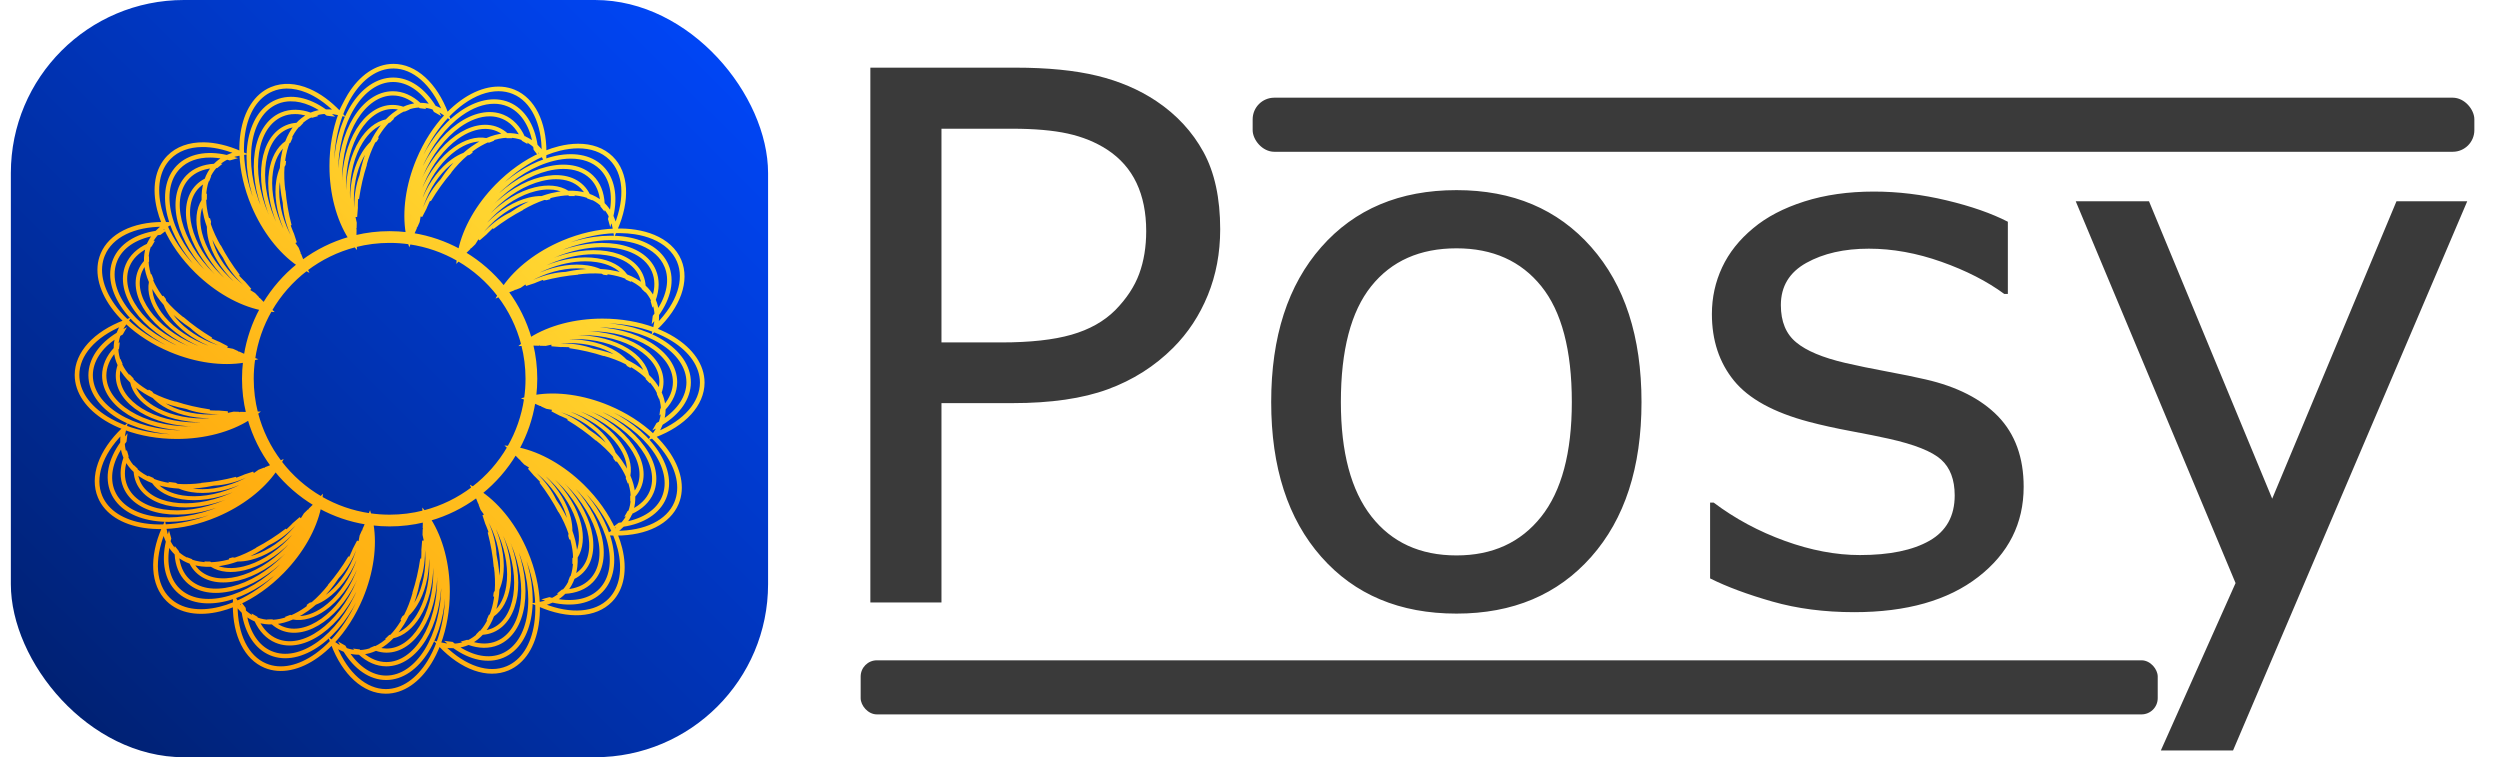
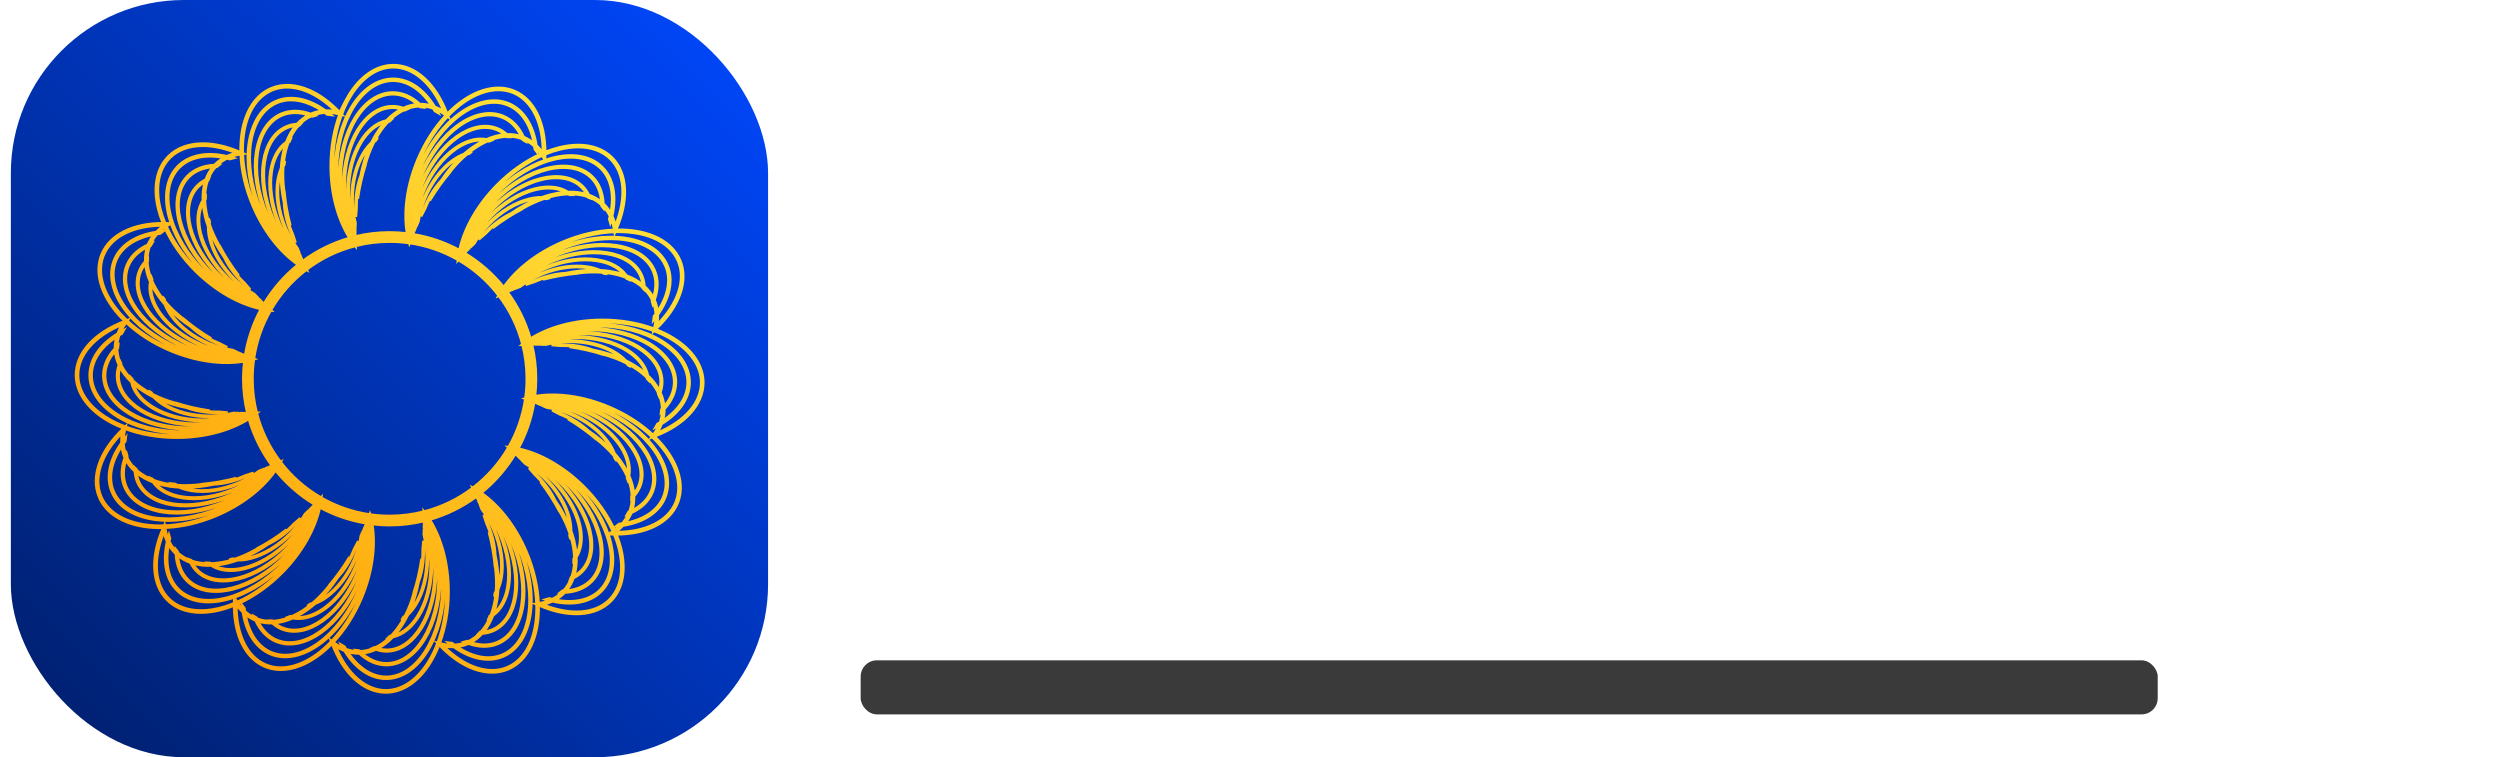
<svg xmlns="http://www.w3.org/2000/svg" viewBox="0 0 2311.059 700">
  <defs>
    <linearGradient gradientUnits="userSpaceOnUse" x1="350" y1="0" x2="350" y2="700" id="gradient-1" gradientTransform="matrix(-0.708, -0.706, 0.991, -0.995, 258.883, 946.724)">
      <stop offset="0" style="stop-color: rgb(0, 30, 105);" />
      <stop offset="1" style="stop-color: rgb(0, 72, 255);" />
    </linearGradient>
    <linearGradient gradientUnits="userSpaceOnUse" x1="350" y1="77.585" x2="350" y2="622.415" id="gradient-0" gradientTransform="matrix(0.701, 0.713, -0.737, 0.723, 366.303, -158.134)">
      <stop offset="0" style="stop-color: rgb(255, 226, 58);" />
      <stop offset="1" style="stop-color: rgb(255, 160, 5);" />
    </linearGradient>
    <linearGradient gradientUnits="userSpaceOnUse" x1="350" y1="77.585" x2="350" y2="622.415" id="gradient-2" gradientTransform="matrix(0.7, 0.714, -0.718, 0.704, 357.453, -146.821)">
      <stop offset="0" style="stop-color: rgb(255, 226, 58);" />
      <stop offset="1" style="stop-color: rgb(255, 160, 5);" />
    </linearGradient>
  </defs>
  <rect style="stroke: rgb(0, 0, 0); paint-order: stroke markers; fill-rule: nonzero; stroke-width: 0px; fill: url('#gradient-1');" x="10.028" width="700" height="700" rx="160" ry="160" transform="matrix(1, 0, 0, 1, 0, 1.1368683772161603e-13)" />
  <g transform="matrix(1.065, 0, 0, 1.065, -12.567, -22.594)">
    <path d="M 353.339 77.585 C 338.081 77.585 324.374 87.589 314.55 103.48 C 311.683 108.121 306.652 118.496 306.652 118.496 C 298.269 109.664 289.246 103.148 280.257 99.242 C 268.698 94.218 257.206 93.507 247.214 97.699 L 247.21 97.699 C 233.148 103.632 224.409 118.172 221.534 136.633 C 220.722 141.871 220.39 147.442 220.522 153.231 C 209.385 148.332 198.549 145.813 188.756 145.684 C 176.154 145.52 165.276 149.301 157.682 157.032 L 157.682 157.036 C 147.006 167.942 144.565 184.731 149.05 202.868 C 150.022 206.805 151.339 210.809 152.952 214.841 C 127.124 214.907 107.151 224.759 100.046 241.63 C 94.151 255.7 98.073 272.212 108.937 287.411 C 112.019 291.727 115.679 295.934 119.824 299.977 C 93.793 309.789 77.617 327.395 77.586 346.653 L 77.586 346.657 C 77.586 361.919 87.586 375.626 103.481 385.446 C 108.121 388.313 113.281 390.848 118.844 393.012 L 118.492 393.348 C 98.304 412.508 90.242 435.024 97.699 452.786 L 97.699 452.794 C 103.629 466.856 118.168 475.595 136.629 478.466 C 141.867 479.282 147.441 479.61 153.227 479.478 C 142.024 504.947 143.289 528.818 157.032 542.314 L 157.036 542.321 C 167.938 552.997 184.731 555.434 202.868 550.95 C 206.801 549.978 210.805 548.657 214.837 547.044 C 214.907 572.876 224.758 592.853 241.626 599.954 C 255.7 605.853 272.208 601.927 287.411 591.064 C 291.723 587.982 295.934 584.321 299.973 580.177 C 309.785 606.212 327.395 622.384 346.657 622.415 C 361.915 622.415 375.622 612.418 385.446 596.524 C 388.313 591.883 390.848 586.719 393.012 581.157 L 393.344 581.512 C 412.508 601.696 435.02 609.762 452.782 602.305 L 452.79 602.305 C 466.849 596.375 475.587 581.828 478.462 563.367 C 479.278 558.129 479.602 552.558 479.47 546.769 C 504.939 557.972 528.818 556.706 542.314 542.968 C 552.99 532.062 555.431 515.273 550.943 497.136 C 549.97 493.199 548.657 489.191 547.044 485.159 C 572.872 485.093 592.845 475.245 599.95 458.378 L 599.95 458.374 C 605.849 444.3 601.919 427.796 591.06 412.593 C 587.978 408.281 584.317 404.066 580.173 400.023 C 606.208 390.211 622.38 372.605 622.415 353.347 L 622.415 353.343 C 622.415 338.081 612.411 324.378 596.517 314.558 C 591.88 311.691 586.72 309.156 581.154 306.992 L 581.505 306.656 C 601.693 287.496 609.755 264.98 602.298 247.215 L 602.298 247.211 C 598.224 237.543 590.075 230.395 579.38 225.934 C 574.521 223.907 569.134 222.438 563.364 221.54 C 558.126 220.723 552.555 220.391 546.77 220.524 C 557.973 195.059 556.704 171.184 542.961 157.688 C 535.465 150.348 525.188 146.895 513.602 146.915 C 508.337 146.923 502.801 147.649 497.133 149.052 C 493.196 150.024 489.192 151.345 485.16 152.958 C 485.09 127.126 475.242 107.153 458.371 100.052 L 458.368 100.052 C 444.294 94.154 427.79 98.075 412.587 108.939 C 408.274 112.021 404.059 115.685 400.021 119.83 C 390.208 93.795 372.603 77.619 353.341 77.588 L 353.339 77.585 Z M 353.336 79.718 L 353.339 79.718 C 370.632 79.75 386.882 93.89 396.679 117.476 C 394.265 115.976 391.789 114.742 389.269 113.781 C 379.898 98.496 366.96 89.48 353.105 89.461 C 338.914 89.461 326.167 98.762 317.035 113.543 C 307.899 128.324 302.293 148.645 302.293 171.07 C 302.301 182.652 303.824 193.84 306.625 204.043 C 302.914 192.305 300.84 179.102 300.832 165.332 C 300.832 163.848 300.856 162.375 300.903 160.906 C 301.36 146.312 304.082 132.699 308.473 120.941 L 309.121 121.097 L 308.613 120.558 C 310.813 114.742 313.414 109.378 316.367 104.601 C 325.934 89.121 339.012 79.718 353.336 79.718 Z M 353.101 91.445 L 353.105 91.445 C 365.445 91.469 377.199 99.234 386.125 112.75 C 383.133 111.899 380.098 111.43 377.031 111.418 L 377.027 111.418 C 376.797 111.418 376.563 111.43 376.332 111.438 C 369.34 104.961 361.293 101.356 352.875 101.34 L 352.871 101.34 C 339.75 101.34 327.961 109.941 319.512 123.61 C 311.067 137.278 305.883 156.067 305.883 176.805 C 305.891 188.782 307.649 200.313 310.856 210.61 C 306.657 198.837 304.286 185.282 304.278 171.071 C 304.278 148.977 309.821 128.981 318.719 114.587 C 327.613 100.189 339.778 91.446 353.102 91.446 L 353.101 91.445 Z M 260.531 97.129 C 266.148 97.059 272.051 98.273 278.027 100.707 C 286.289 104.074 294.683 109.773 302.644 117.613 C 299.836 117.168 297.074 116.996 294.382 117.09 C 279.804 106.649 264.386 103.367 251.609 108.73 C 238.535 114.246 230.402 127.773 227.73 144.941 C 225.059 162.109 227.785 183.011 236.504 203.675 C 241.008 214.343 246.77 224.058 253.316 232.366 C 245.331 222.995 238.289 211.639 232.929 198.956 C 232.355 197.589 231.8 196.222 231.273 194.851 C 225.991 181.148 223.206 167.464 222.706 154.867 L 223.827 154.683 L 222.671 154.175 C 222.472 148.14 222.796 142.363 223.636 136.96 C 226.437 118.98 234.835 105.233 248.038 99.663 C 251.96 98.019 256.159 97.183 260.53 97.128 L 260.531 97.129 Z M 444.531 99.441 C 449.043 99.449 453.418 100.281 457.547 102.012 L 457.547 102.016 C 473.485 108.726 483.004 128.051 482.926 153.594 C 481.278 151.273 479.469 149.172 477.516 147.312 C 474.782 129.593 466.336 116.289 453.567 110.91 C 440.477 105.426 425.126 109.078 410.985 119.18 C 396.848 129.282 383.825 145.852 375.157 166.535 C 370.688 177.219 367.77 188.129 366.411 198.621 C 367.524 186.359 370.716 173.387 376.028 160.683 C 376.602 159.316 377.192 157.96 377.801 156.624 C 383.899 143.265 391.723 131.702 400.379 122.53 L 401.297 123.202 L 400.852 122.022 C 405.024 117.659 409.379 113.851 413.829 110.67 C 424.009 103.397 434.61 99.416 444.532 99.44 L 444.531 99.441 Z M 352.871 103.168 C 360.207 103.18 367.32 106.152 373.66 111.59 C 369.598 111.984 365.668 113.109 361.902 114.844 C 358.902 113.781 355.801 113.219 352.64 113.215 L 352.637 113.215 C 340.582 113.215 329.758 121.113 322 133.672 C 314.238 146.227 309.473 163.488 309.473 182.539 C 309.48 194.926 311.527 206.789 315.223 217.109 C 310.453 205.398 307.726 191.476 307.715 176.804 C 307.715 156.37 312.848 137.882 321.074 124.57 C 329.304 111.258 340.551 103.172 352.871 103.168 Z M 264.273 108.207 C 269.629 108.188 275.261 109.422 280.949 111.84 C 284.32 113.27 287.715 115.113 291.082 117.359 C 287.996 117.738 285.016 118.488 282.188 119.668 L 282.184 119.668 C 281.969 119.762 281.758 119.859 281.547 119.953 C 272.59 116.703 263.774 116.508 256.012 119.77 L 256.008 119.77 C 243.914 124.867 236.399 137.375 233.926 153.25 C 231.453 169.129 233.985 188.453 242.043 207.562 C 246.707 218.593 252.801 228.535 259.762 236.777 C 251.317 227.562 243.864 215.992 238.332 202.902 C 229.743 182.543 227.086 161.972 229.688 145.25 C 232.293 128.527 240.102 115.742 252.379 110.566 L 252.379 110.562 C 256.113 108.991 260.109 108.222 264.274 108.206 L 264.273 108.207 Z M 440.693 110.344 C 444.888 110.352 448.955 111.129 452.795 112.738 L 452.799 112.738 C 464.17 117.527 472.006 129.238 475.014 145.152 C 472.584 143.211 469.963 141.605 467.143 140.414 L 467.143 140.406 L 467.135 140.406 C 466.924 140.32 466.705 140.238 466.491 140.152 C 462.549 131.476 456.518 125.043 448.761 121.777 L 448.757 121.777 C 436.655 116.703 422.46 120.078 409.386 129.418 C 396.312 138.762 384.269 154.086 376.253 173.211 C 371.632 184.262 368.792 195.574 367.772 206.313 C 368.448 193.829 371.499 180.415 376.983 167.305 C 385.522 146.926 398.366 130.633 412.139 120.793 C 421.604 114.027 431.463 110.324 440.694 110.344 L 440.693 110.344 Z M 378.533 113.598 C 381.662 113.758 384.775 114.371 387.834 115.437 C 388.26 116.145 388.67 116.879 389.084 117.613 C 390.209 118.152 391.326 118.766 392.432 119.441 C 391.959 118.516 391.475 117.602 390.979 116.707 C 393.506 117.859 395.99 119.312 398.404 121.082 L 398.639 121.254 C 389.002 131.516 380.44 144.652 374.065 159.859 C 364.858 181.875 361.756 204.773 364.936 223.679 C 360.034 223.105 355.057 222.8 350.002 222.8 C 339.783 222.8 329.85 224.011 320.326 226.292 C 320.306 225.737 320.291 225.183 320.275 224.632 C 320.295 223.304 320.33 221.98 320.373 220.655 C 316.705 211.144 314.607 200.003 314.599 188.272 C 314.599 171.163 318.896 155.686 325.787 144.538 C 331.049 136.023 337.787 130.073 345.275 127.733 C 342.764 130.62 340.404 133.815 338.24 137.315 C 336.76 139.71 335.377 142.257 334.076 144.909 C 331.467 147.394 329.072 150.378 326.963 153.796 C 320.576 164.128 316.654 178.331 316.654 194.007 C 316.662 203.03 317.99 211.706 320.404 219.468 C 320.427 217.847 320.466 216.222 320.525 214.605 C 318.923 208.179 318.048 201.214 318.044 194.007 C 318.044 178.562 321.919 164.585 328.138 154.523 C 329.416 152.456 330.795 150.573 332.252 148.858 C 328.994 156.327 326.439 164.631 324.752 173.546 C 321.888 181.203 320.248 190.159 320.248 199.737 C 320.252 203.058 320.47 206.319 320.861 209.499 C 321.029 206.843 321.248 204.202 321.513 201.581 C 321.498 200.968 321.482 200.355 321.482 199.737 C 321.482 193.667 322.158 187.85 323.384 182.475 C 322.939 186.194 322.646 189.999 322.502 193.87 C 324.041 183.257 326.365 173.163 329.4 163.932 C 329.267 164.151 329.138 164.378 329.005 164.6 C 330.994 157.284 333.58 150.502 336.677 144.44 C 337.189 144.015 337.713 143.616 338.236 143.229 C 338.736 142.315 339.248 141.417 339.767 140.538 C 339.255 140.843 338.752 141.159 338.252 141.499 C 338.837 140.456 339.435 139.436 340.052 138.436 C 342.748 134.077 345.732 130.218 348.935 126.893 C 349.252 126.847 349.576 126.819 349.896 126.784 C 350.455 126.21 351.017 125.659 351.587 125.124 C 351.283 125.136 350.978 125.143 350.673 125.163 C 354.373 121.647 358.345 118.858 362.528 116.897 C 362.689 116.964 362.849 117.046 363.013 117.112 C 363.7 116.776 364.392 116.468 365.083 116.186 C 364.942 116.116 364.802 116.034 364.661 115.968 C 368.263 114.546 372.001 113.741 375.837 113.6 C 376.029 113.788 376.216 113.995 376.408 114.186 C 377.384 114.233 378.357 114.327 379.333 114.479 C 379.064 114.186 378.806 113.882 378.533 113.597 L 378.533 113.598 Z M 352.638 114.898 C 355.033 114.898 357.404 115.258 359.72 115.926 C 355.244 118.32 351.029 121.613 347.165 125.664 C 338.298 127.555 330.403 134.148 324.477 143.738 C 317.407 155.179 313.067 170.91 313.067 188.273 C 313.075 200.605 315.298 212.371 319.274 222.343 C 314.149 211.042 311.165 197.206 311.157 182.538 C 311.157 163.768 315.868 146.788 323.427 134.558 C 330.986 122.331 341.318 114.898 352.638 114.898 Z M 297.091 119.121 C 299.868 119.199 302.724 119.57 305.638 120.262 L 306.372 120.441 C 301.497 133.586 298.701 148.929 298.704 165.332 C 298.716 189.187 304.712 211.496 314.942 227.703 C 300.231 231.918 286.61 238.726 274.598 247.586 C 274.36 247.071 274.122 246.555 273.888 246.036 C 273.391 244.809 272.907 243.575 272.434 242.34 C 265.356 235.001 259.094 225.547 254.528 214.742 C 247.88 198.98 245.821 183.047 247.837 170.101 C 249.38 160.211 253.282 152.109 259.271 147.042 C 258.076 150.679 257.142 154.538 256.509 158.604 C 256.076 161.386 255.791 164.268 255.623 167.222 C 254.185 170.522 253.138 174.206 252.521 178.175 C 250.654 190.175 252.56 204.784 258.654 219.226 C 262.165 227.538 266.759 235.019 272.002 241.234 C 271.392 239.73 270.799 238.218 270.224 236.706 C 266.252 231.405 262.736 225.327 259.931 218.686 C 253.928 204.456 252.068 190.073 253.888 178.385 C 254.263 175.983 254.803 173.713 255.478 171.565 C 255.381 179.713 256.252 188.358 258.162 197.225 C 258.498 205.393 260.467 214.287 264.189 223.112 C 265.482 226.171 266.955 229.085 268.549 231.862 C 267.674 229.35 266.849 226.835 266.076 224.315 C 265.822 223.756 265.572 223.198 265.33 222.631 C 262.97 217.034 261.33 211.416 260.369 205.983 C 261.408 209.585 262.615 213.206 263.986 216.827 C 261.279 206.452 259.502 196.249 258.713 186.561 C 258.674 186.819 258.642 187.077 258.607 187.335 C 257.596 179.823 257.342 172.565 257.842 165.776 C 258.146 165.186 258.474 164.612 258.806 164.053 C 258.912 163.018 259.033 161.995 259.17 160.983 C 258.818 161.459 258.474 161.948 258.15 162.456 C 258.283 161.264 258.435 160.088 258.615 158.932 C 259.404 153.866 260.654 149.147 262.314 144.842 C 262.588 144.674 262.877 144.526 263.158 144.366 C 263.447 143.623 263.756 142.897 264.072 142.186 C 263.795 142.315 263.513 142.436 263.24 142.573 C 265.283 137.897 267.861 133.784 270.955 130.35 C 271.127 130.346 271.303 130.361 271.478 130.365 C 271.982 129.787 272.498 129.233 273.029 128.701 C 272.873 128.689 272.717 128.674 272.56 128.67 C 275.326 125.959 278.455 123.76 281.935 122.143 C 282.185 122.24 282.435 122.357 282.685 122.463 C 283.603 122.123 284.545 121.834 285.502 121.596 C 285.142 121.428 284.779 121.248 284.42 121.092 C 287.365 120.022 290.471 119.377 293.701 119.166 C 294.369 119.658 295.033 120.17 295.701 120.689 C 296.947 120.752 298.209 120.881 299.494 121.076 C 298.697 120.404 297.896 119.752 297.092 119.119 L 297.091 119.121 Z M 267.493 119.277 C 271.259 119.231 275.173 119.863 279.149 121.137 C 275.559 123.078 272.372 125.641 269.575 128.703 C 266.399 128.891 263.325 129.578 260.411 130.801 L 260.407 130.805 C 249.302 135.488 242.395 146.973 240.126 161.559 C 237.856 176.141 240.173 193.899 247.579 211.45 C 252.399 222.864 258.895 232.997 266.309 241.067 C 257.36 232.133 249.442 220.364 243.731 206.848 C 235.79 188.024 233.333 168.996 235.739 153.532 C 238.145 138.071 245.368 126.247 256.719 121.458 L 256.723 121.458 C 260.106 120.036 263.723 119.321 267.493 119.278 L 267.493 119.277 Z M 436.853 121.246 C 440.732 121.254 444.49 121.977 448.044 123.465 L 448.048 123.465 C 454.806 126.309 460.224 131.797 463.97 139.262 C 460.068 138.055 456.005 137.575 451.861 137.715 C 449.502 135.578 446.861 133.864 443.951 132.637 C 432.83 127.977 419.795 131.078 407.783 139.66 C 395.775 148.242 384.709 162.32 377.345 179.89 C 372.564 191.32 369.868 203.05 369.286 213.992 C 369.411 201.351 372.278 187.457 377.939 173.922 C 385.837 155.078 397.716 140.008 410.451 130.91 C 419.204 124.657 428.318 121.231 436.853 121.246 Z M 267.983 130.547 C 264.784 134.496 262.186 139.164 260.202 144.399 C 252.764 149.587 248.05 158.727 246.315 169.868 C 244.245 183.161 246.362 199.341 253.108 215.341 C 257.909 226.7 264.526 236.677 272.069 244.325 C 262.956 235.903 254.835 224.309 249.128 210.798 C 241.831 193.505 239.573 176.028 241.784 161.821 C 243.995 147.618 250.628 136.755 261.057 132.356 L 261.061 132.356 C 263.268 131.43 265.584 130.833 267.983 130.547 Z M 433.013 132.153 C 436.576 132.164 440.029 132.824 443.29 134.192 L 443.294 134.192 C 445.501 135.121 447.544 136.36 449.427 137.875 C 444.368 138.352 439.212 139.758 434.083 142 C 425.177 140.317 415.349 143.348 406.177 149.903 C 395.232 157.723 385.146 170.551 378.435 186.563 C 373.677 197.942 371.181 209.653 370.993 220.391 C 370.634 207.985 373.232 194.071 378.892 180.539 C 386.146 163.227 397.056 149.387 408.751 141.027 C 416.794 135.28 425.169 132.136 433.013 132.152 L 433.013 132.153 Z M 453.97 139.824 C 457.841 139.903 461.603 140.606 465.193 141.961 C 465.299 142.207 465.385 142.469 465.486 142.719 C 466.373 143.141 467.236 143.606 468.076 144.121 C 467.943 143.746 467.818 143.363 467.681 142.996 C 470.506 144.352 473.135 146.121 475.545 148.285 C 475.662 149.106 475.763 149.938 475.857 150.778 C 476.685 151.711 477.478 152.703 478.236 153.758 C 478.158 152.719 478.068 151.696 477.955 150.68 C 479.088 151.907 480.158 153.235 481.174 154.649 C 467.916 160.614 454.533 169.903 442.529 182.165 C 425.845 199.224 414.517 219.364 410.494 238.106 C 398.217 231.45 384.717 226.754 370.432 224.442 C 370.627 223.922 370.83 223.403 371.033 222.883 C 371.564 221.672 372.107 220.461 372.658 219.262 C 372.955 209.067 375.326 197.977 379.854 187.157 C 386.467 171.38 396.409 158.766 407.073 151.149 C 415.217 145.329 423.733 142.45 431.546 143.184 C 428.108 144.876 424.698 146.907 421.351 149.301 C 419.058 150.938 416.8 152.751 414.573 154.696 C 411.206 155.977 407.847 157.809 404.577 160.145 C 394.694 167.204 385.589 178.786 379.53 193.243 C 376.05 201.567 373.917 210.087 373.143 218.177 C 373.792 216.689 374.46 215.208 375.14 213.74 C 376.147 207.193 378.03 200.428 380.811 193.779 C 386.78 179.533 395.76 168.146 405.385 161.267 C 407.358 159.856 409.358 158.649 411.366 157.63 C 405.475 163.259 399.909 169.931 394.909 177.497 C 389.307 183.454 384.331 191.087 380.628 199.919 C 379.347 202.981 378.292 206.071 377.421 209.153 C 378.605 206.771 379.827 204.419 381.085 202.103 C 381.308 201.532 381.534 200.966 381.769 200.399 C 384.116 194.798 386.987 189.692 390.194 185.204 C 388.347 188.466 386.605 191.865 384.976 195.376 C 390.499 186.181 396.546 177.774 402.914 170.431 C 402.707 170.584 402.496 170.744 402.289 170.9 C 406.949 164.92 411.957 159.662 417.156 155.271 C 417.792 155.072 418.429 154.908 419.062 154.756 C 419.878 154.107 420.695 153.478 421.511 152.869 C 420.925 152.951 420.335 153.045 419.745 153.166 C 420.687 152.427 421.636 151.717 422.589 151.037 C 426.761 148.052 431.007 145.65 435.245 143.822 C 435.558 143.904 435.862 144.002 436.171 144.092 C 436.909 143.783 437.64 143.49 438.37 143.217 C 438.085 143.111 437.8 142.994 437.515 142.896 C 442.284 141.084 447.026 140.052 451.644 139.857 C 451.765 139.982 451.882 140.119 452.007 140.244 C 452.769 140.201 453.526 140.181 454.273 140.189 C 454.171 140.068 454.077 139.939 453.972 139.826 L 453.97 139.824 Z M 187.26 147.899 C 196.182 147.813 206.127 149.821 216.502 153.977 C 213.74 154.653 211.123 155.559 208.674 156.688 C 191.197 152.692 175.705 155.625 165.998 165.508 L 165.998 165.512 C 156.068 175.653 153.803 191.27 157.975 208.137 C 158.533 210.406 159.221 212.699 160.01 215.008 L 157.065 214.899 C 156.451 214.875 155.85 214.867 155.244 214.856 C 153.51 210.637 152.131 206.453 151.115 202.356 C 146.748 184.688 149.178 168.766 159.201 158.528 C 166.018 151.59 175.791 148.012 187.26 147.899 Z M 513.57 149.043 C 524.703 149.016 534.429 152.317 541.468 159.207 C 553.8 171.324 555.515 192.797 546.015 216.508 C 545.343 213.746 544.437 211.133 543.308 208.684 C 547.304 191.204 544.371 175.715 534.484 166.004 L 534.48 166.004 C 524.339 156.078 508.726 153.805 491.859 157.977 C 489.589 158.539 487.293 159.227 484.984 160.02 L 485.097 157.07 C 485.117 156.461 485.128 155.856 485.14 155.25 C 489.359 153.516 493.543 152.133 497.64 151.121 C 503.16 149.754 508.511 149.055 513.57 149.043 Z M 220.57 155.223 C 221.16 169.285 224.558 184.594 230.965 199.785 C 240.258 221.777 254.465 240.019 270.207 250.976 C 258.559 260.374 248.598 271.785 240.855 284.679 C 240.441 284.3 240.027 283.917 239.613 283.534 C 238.679 282.593 237.757 281.644 236.843 280.687 C 227.48 276.651 218.054 270.351 209.667 262.152 C 197.444 250.183 189.386 236.289 186.241 223.566 C 183.839 213.847 184.304 204.867 187.874 197.882 C 188.175 201.694 188.804 205.62 189.792 209.612 C 190.468 212.346 191.32 215.119 192.308 217.905 C 192.257 221.506 192.714 225.307 193.679 229.206 C 196.593 240.995 204.003 253.726 215.202 264.694 C 221.655 271.002 228.78 276.124 236.014 279.831 C 234.869 278.678 233.741 277.514 232.627 276.338 C 226.916 272.987 221.326 268.741 216.174 263.701 C 205.139 252.896 197.865 240.349 195.026 228.869 C 194.44 226.51 194.058 224.205 193.85 221.963 C 196.909 229.514 201.054 237.151 206.245 244.596 C 209.714 251.999 214.964 259.44 221.807 266.139 C 224.182 268.46 226.667 270.581 229.21 272.53 C 227.432 270.549 225.698 268.545 224.014 266.522 C 223.565 266.104 223.116 265.682 222.675 265.253 C 218.339 261.003 214.651 256.456 211.667 251.819 C 214.014 254.74 216.526 257.612 219.19 260.424 C 212.682 251.897 207.1 243.174 202.631 234.545 C 202.694 234.795 202.764 235.049 202.83 235.303 C 198.994 228.764 195.959 222.166 193.795 215.713 C 193.846 215.049 193.924 214.396 194.018 213.752 C 193.713 212.752 193.432 211.764 193.166 210.779 C 193.026 211.353 192.901 211.939 192.795 212.533 C 192.455 211.385 192.143 210.236 191.862 209.1 C 190.631 204.119 189.963 199.291 189.83 194.678 C 190.018 194.42 190.221 194.17 190.42 193.916 C 190.401 193.115 190.401 192.326 190.42 191.549 C 190.213 191.775 190.002 191.99 189.803 192.224 C 189.877 187.119 190.674 182.33 192.197 177.97 C 192.358 177.9 192.526 177.849 192.686 177.783 C 192.928 177.056 193.19 176.345 193.475 175.65 C 193.326 175.701 193.17 175.744 193.026 175.799 C 194.526 172.232 196.569 168.994 199.151 166.158 C 199.42 166.15 199.697 166.162 199.967 166.162 C 200.682 165.494 201.436 164.865 202.225 164.271 C 201.826 164.26 201.424 164.228 201.029 164.224 C 203.334 162.099 205.951 160.306 208.85 158.869 C 209.654 159.06 210.467 159.279 211.279 159.498 C 212.455 159.072 213.674 158.705 214.936 158.388 C 213.94 158.076 212.947 157.783 211.963 157.513 C 214.553 156.513 217.326 155.752 220.283 155.267 L 220.57 155.223 Z M 482.39 156.438 C 482.636 156.817 482.882 157.192 483.117 157.582 L 484.656 160.137 C 469.906 165.262 454.562 175.004 441.086 188.77 C 432.988 197.047 426.25 206.114 421.117 215.364 C 426.675 204.38 434.429 193.501 444.055 183.653 C 445.094 182.594 446.145 181.555 447.203 180.54 C 458.305 169.892 470.437 161.77 482.391 156.438 L 482.39 156.438 Z M 194.27 157.031 C 197.93 157.051 201.774 157.442 205.75 158.211 C 203.051 159.754 200.586 161.598 198.434 163.777 C 198.274 163.945 198.117 164.117 197.961 164.285 C 188.442 164.75 180.234 167.981 174.332 173.984 L 174.328 173.984 C 165.148 183.363 163.051 197.804 166.91 213.402 C 170.766 229 180.566 245.847 195.383 260.359 C 203.95 268.731 213.41 275.543 223.016 280.457 C 211.664 275.219 200.321 267.43 190.161 257.496 C 174.372 242.039 163.97 224.09 159.907 207.66 C 155.845 191.23 158.106 176.422 167.427 166.902 C 173.911 160.301 183.282 156.981 194.271 157.031 L 194.27 157.031 Z M 507.16 157.969 C 517.512 157.942 526.555 161.016 533.101 167.422 C 541.902 176.07 544.867 189.848 541.793 205.746 C 540.246 203.047 538.406 200.582 536.222 198.433 L 536.218 198.433 C 536.054 198.269 535.882 198.113 535.714 197.953 C 535.25 188.437 532.023 180.23 526.015 174.332 L 526.011 174.328 C 516.636 165.145 502.195 163.051 486.597 166.906 C 470.999 170.761 454.152 180.562 439.644 195.383 C 431.273 203.946 424.456 213.41 419.546 223.012 C 424.781 211.66 432.573 200.317 442.507 190.157 C 457.964 174.368 475.909 163.966 492.339 159.903 C 497.476 158.634 502.452 157.981 507.159 157.97 L 507.16 157.969 Z M 196.2 166.305 C 193.642 169.484 191.688 173.078 190.294 176.981 C 187.435 178.383 184.868 180.211 182.653 182.461 L 182.649 182.461 C 174.216 191.078 172.286 204.344 175.829 218.672 C 179.372 233 188.376 248.473 201.989 261.801 C 210.849 270.461 220.755 277.301 230.712 281.879 C 219.005 277.098 207.153 269.305 196.661 259.047 C 182.063 244.75 172.438 228.156 168.681 212.965 C 164.927 197.77 167.021 184.078 175.638 175.274 C 180.779 170.04 187.88 167.032 196.2 166.305 Z M 500.74 166.899 C 510.314 166.871 518.678 169.707 524.728 175.633 L 524.732 175.641 C 529.966 180.777 532.97 187.879 533.697 196.2 C 530.517 193.637 526.92 191.688 523.017 190.294 C 521.611 187.438 519.79 184.868 517.536 182.657 L 517.536 182.649 C 508.923 174.215 495.657 172.29 481.329 175.833 C 467.001 179.375 451.524 188.376 438.196 201.989 C 429.536 210.844 422.696 220.755 418.118 230.712 C 422.9 219.009 430.696 207.153 440.954 196.665 C 455.247 182.063 471.845 172.442 487.036 168.685 C 491.782 167.509 496.388 166.911 500.739 166.899 L 500.74 166.899 Z M 494.318 175.824 C 503.111 175.801 510.795 178.414 516.353 183.856 L 516.361 183.856 C 518.068 185.531 519.509 187.441 520.701 189.543 C 515.822 188.117 510.513 187.527 504.916 187.719 C 497.26 182.863 487.01 182.051 476.064 184.758 C 463.005 187.985 448.896 196.192 436.752 208.598 C 428.131 217.414 421.486 227.375 417.35 237.286 C 421.596 225.626 429.143 213.653 439.401 203.169 C 452.53 189.755 467.78 180.919 481.737 177.47 C 486.096 176.392 490.323 175.833 494.319 175.825 L 494.318 175.824 Z M 189.538 179.301 C 188.116 184.176 187.527 189.489 187.718 195.082 C 182.866 202.742 182.054 212.992 184.757 223.934 C 187.988 236.993 196.187 251.102 208.593 263.25 C 217.409 271.871 227.374 278.516 237.284 282.652 C 225.62 278.406 213.651 270.855 203.163 260.601 C 189.753 247.468 180.917 232.226 177.464 218.269 C 174.015 204.312 175.933 191.734 183.851 183.644 L 183.851 183.64 C 185.53 181.933 187.437 180.488 189.538 179.3 L 189.538 179.301 Z M 488.658 184.762 C 493.623 184.848 498.189 185.871 502.119 187.879 C 498.303 188.18 494.381 188.809 490.389 189.797 C 487.655 190.473 484.881 191.328 482.096 192.313 C 478.495 192.262 474.694 192.723 470.795 193.688 C 459.006 196.602 446.272 204.012 435.307 215.211 C 428.999 221.66 423.869 228.785 420.166 236.023 C 421.319 234.878 422.483 233.749 423.658 232.632 C 427.01 226.921 431.26 221.327 436.299 216.175 C 447.104 205.14 459.647 197.87 471.131 195.03 C 473.491 194.448 475.792 194.061 478.03 193.854 C 470.479 196.913 462.846 201.061 455.405 206.249 C 448.003 209.718 440.557 214.972 433.858 221.815 C 431.538 224.186 429.416 226.671 427.471 229.214 C 429.452 227.436 431.452 225.702 433.479 224.014 C 433.897 223.569 434.315 223.124 434.748 222.682 C 438.995 218.343 443.541 214.655 448.178 211.67 C 445.26 214.018 442.385 216.534 439.577 219.194 C 448.1 212.69 456.823 207.108 465.452 202.635 C 465.202 202.697 464.948 202.768 464.698 202.834 C 471.237 198.998 477.831 195.959 484.288 193.795 C 484.952 193.85 485.604 193.928 486.249 194.022 C 487.245 193.721 488.237 193.436 489.222 193.17 C 488.643 193.029 488.061 192.9 487.464 192.795 C 488.616 192.459 489.765 192.15 490.901 191.869 C 495.878 190.639 500.706 189.963 505.319 189.83 C 505.581 190.018 505.831 190.225 506.085 190.424 C 506.886 190.408 507.675 190.408 508.452 190.424 C 508.226 190.221 508.007 190.006 507.776 189.811 C 512.878 189.885 517.663 190.678 522.026 192.201 C 522.097 192.361 522.151 192.529 522.218 192.693 C 522.944 192.932 523.655 193.197 524.351 193.478 C 524.296 193.33 524.257 193.178 524.202 193.029 C 527.768 194.533 531.003 196.568 533.843 199.154 C 533.85 199.42 533.839 199.701 533.843 199.975 C 534.507 200.689 535.136 201.439 535.725 202.228 C 535.741 201.834 535.768 201.428 535.776 201.037 C 537.901 203.338 539.69 205.955 541.132 208.853 C 540.94 209.662 540.725 210.471 540.503 211.287 C 540.929 212.459 541.3 213.678 541.616 214.939 C 541.929 213.943 542.218 212.955 542.487 211.971 C 543.487 214.56 544.249 217.334 544.733 220.287 L 544.78 220.576 C 530.714 221.166 515.405 224.56 500.214 230.971 C 478.222 240.26 459.98 254.467 449.026 270.209 C 439.624 258.557 428.214 248.6 415.319 240.861 C 415.702 240.443 416.081 240.029 416.468 239.615 C 417.409 238.685 418.358 237.763 419.315 236.849 C 423.351 227.482 429.647 218.056 437.85 209.669 C 449.815 197.446 463.713 189.392 476.432 186.243 C 480.686 185.193 484.792 184.693 488.659 184.759 L 488.658 184.762 Z M 160.138 215.344 C 165.259 230.094 175.005 245.438 188.771 258.914 C 197.052 267.012 206.115 273.75 215.365 278.883 C 204.377 273.324 193.498 265.571 183.654 255.945 C 182.592 254.906 181.557 253.855 180.541 252.796 C 169.893 241.694 161.768 229.562 156.439 217.605 C 156.818 217.363 157.193 217.117 157.583 216.883 L 160.138 215.344 Z M 153.591 217.078 C 151.275 218.723 149.177 220.531 147.318 222.481 C 129.599 225.219 116.287 233.665 110.912 246.434 C 105.428 259.524 109.076 274.872 119.178 289.008 C 129.28 303.145 145.854 316.172 166.537 324.844 C 177.221 329.312 188.127 332.23 198.619 333.586 C 186.357 332.476 173.389 329.285 160.685 323.969 C 159.313 323.394 157.962 322.804 156.626 322.195 C 143.267 316.097 131.704 308.273 122.532 299.621 L 123.204 298.703 L 122.028 299.148 C 117.665 294.977 113.848 290.621 110.673 286.171 C 100.091 271.366 96.474 255.663 102.013 242.452 L 102.017 242.452 C 108.728 226.514 128.048 216.999 153.591 217.077 L 153.591 217.078 Z M 154.65 218.82 C 160.611 232.078 169.9 245.461 182.162 257.465 C 199.224 274.149 219.365 285.477 238.107 289.5 C 231.447 301.777 226.759 315.27 224.447 329.559 C 223.927 329.36 223.404 329.161 222.884 328.962 C 221.67 328.431 220.463 327.888 219.259 327.333 C 209.068 327.04 197.982 324.665 187.161 320.138 C 171.384 313.528 158.766 303.583 151.149 292.923 C 145.329 284.778 142.446 276.263 143.185 268.45 C 144.872 271.883 146.907 275.297 149.298 278.645 C 150.935 280.938 152.751 283.195 154.696 285.418 C 155.974 288.785 157.806 292.148 160.142 295.418 C 167.2 305.297 178.783 314.402 193.24 320.461 C 201.564 323.945 210.084 326.074 218.174 326.852 C 216.689 326.199 215.209 325.535 213.736 324.855 C 207.193 323.848 200.424 321.961 193.775 319.18 C 179.533 313.211 168.142 304.235 161.267 294.61 C 159.853 292.633 158.65 290.633 157.63 288.629 C 163.259 294.52 169.927 300.086 177.497 305.086 C 183.454 310.688 191.087 315.664 199.919 319.363 C 202.982 320.644 206.072 321.699 209.15 322.57 C 206.771 321.387 204.419 320.164 202.103 318.906 C 201.533 318.683 200.966 318.461 200.396 318.222 C 194.798 315.875 189.689 313.008 185.205 309.797 C 188.463 311.648 191.861 313.39 195.373 315.019 C 186.182 309.496 177.771 303.449 170.432 297.078 C 170.584 297.289 170.745 297.5 170.901 297.707 C 164.92 293.047 159.663 288.039 155.268 282.84 C 155.073 282.204 154.908 281.567 154.756 280.934 C 154.104 280.118 153.475 279.301 152.865 278.481 C 152.951 279.071 153.045 279.661 153.166 280.25 C 152.428 279.305 151.717 278.36 151.033 277.407 C 148.053 273.231 145.651 268.989 143.823 264.751 C 143.901 264.438 144.002 264.134 144.092 263.825 C 143.78 263.087 143.487 262.352 143.217 261.622 C 143.112 261.907 142.994 262.192 142.897 262.481 C 141.08 257.712 140.049 252.969 139.858 248.352 C 139.983 248.227 140.119 248.11 140.244 247.989 C 140.201 247.223 140.182 246.466 140.186 245.716 C 140.069 245.821 139.944 245.919 139.826 246.024 C 139.908 242.153 140.608 238.391 141.959 234.801 C 142.205 234.696 142.471 234.606 142.721 234.504 C 143.139 233.621 143.608 232.758 144.123 231.914 C 143.748 232.051 143.365 232.172 142.998 232.313 C 144.354 229.489 146.123 226.856 148.287 224.45 C 149.108 224.328 149.944 224.231 150.783 224.137 C 151.713 223.309 152.705 222.512 153.76 221.754 C 152.721 221.832 151.694 221.926 150.678 222.039 C 151.905 220.903 153.233 219.836 154.651 218.821 L 154.65 218.82 Z M 549.77 222.613 C 554.383 222.641 558.825 222.985 563.04 223.641 C 568.657 224.516 573.864 225.938 578.536 227.883 C 588.813 232.16 596.505 238.961 600.333 248.035 L 600.333 248.039 C 607.024 263.984 600.31 284.449 582.384 302.644 C 582.833 299.835 583.005 297.074 582.911 294.378 C 593.352 279.804 596.63 264.386 591.267 251.612 L 591.263 251.612 C 585.747 238.534 572.228 230.405 555.06 227.733 C 537.892 225.057 516.99 227.788 496.326 236.503 C 485.658 241.011 475.939 246.769 467.627 253.315 C 477.002 245.33 488.354 238.292 501.037 232.932 C 502.408 232.354 503.779 231.799 505.15 231.272 C 518.853 225.994 532.533 223.205 545.134 222.705 L 545.318 223.826 L 545.822 222.674 C 547.15 222.627 548.47 222.608 549.771 222.611 L 549.77 222.613 Z M 145.15 224.981 C 143.212 227.414 141.607 230.035 140.412 232.856 L 140.408 232.856 L 140.408 232.86 C 140.318 233.074 140.236 233.289 140.15 233.504 C 131.478 237.449 125.041 243.481 121.775 251.238 C 116.705 263.343 120.08 277.543 129.419 290.613 C 138.759 303.687 154.083 315.726 173.212 323.742 C 184.259 328.367 195.571 331.203 206.31 332.226 C 193.83 331.547 180.412 328.496 167.302 323.012 C 146.923 314.473 130.63 301.629 120.794 287.86 C 110.955 274.09 107.591 259.497 112.74 247.208 L 112.74 247.204 C 117.529 235.833 129.24 227.993 145.15 224.981 Z M 541.55 228.735 C 546.152 228.715 550.573 229.039 554.753 229.692 C 559.98 230.504 564.815 231.824 569.159 233.633 C 578.718 237.61 585.87 243.942 589.432 252.383 L 589.436 252.383 C 594.213 263.758 591.619 277.61 582.639 291.086 C 582.256 288 581.506 285.016 580.326 282.191 L 580.326 282.18 C 580.237 281.969 580.139 281.762 580.045 281.551 C 583.295 272.59 583.487 263.774 580.229 256.012 L 580.225 256.008 C 575.123 243.918 562.623 236.399 546.745 233.93 C 530.87 231.457 511.542 233.981 492.436 242.043 C 481.401 246.703 471.459 252.801 463.221 259.758 C 472.432 251.313 484.002 243.86 497.092 238.328 C 512.362 231.887 527.752 228.785 541.549 228.734 L 541.55 228.735 Z M 350 231.102 L 350 231.106 C 355.734 231.106 361.371 231.52 366.891 232.305 C 366.965 232.567 367.035 232.832 367.118 233.09 C 367.207 232.852 367.301 232.613 367.395 232.371 C 382.403 234.57 396.504 239.559 409.137 246.809 C 409.11 247.094 409.078 247.38 409.055 247.661 C 409.235 247.466 409.414 247.27 409.594 247.075 C 423.121 254.919 434.949 265.352 444.414 277.7 C 444.281 277.946 444.148 278.192 444.019 278.438 C 444.258 278.329 444.492 278.223 444.73 278.114 C 454.09 290.438 461.101 304.641 465.097 320.071 C 464.879 320.247 464.652 320.422 464.437 320.602 C 464.703 320.594 464.964 320.587 465.23 320.579 C 467.621 329.985 468.894 339.841 468.894 350.001 C 468.894 355.735 468.476 361.372 467.695 366.888 C 467.433 366.966 467.168 367.04 466.906 367.118 C 467.148 367.208 467.386 367.302 467.625 367.392 C 465.429 382.404 460.437 396.501 453.187 409.134 C 452.905 409.11 452.62 409.075 452.339 409.052 C 452.534 409.231 452.73 409.411 452.925 409.591 C 445.081 423.118 434.644 434.95 422.3 444.415 C 422.054 444.286 421.804 444.145 421.558 444.02 C 421.667 444.255 421.777 444.493 421.882 444.727 C 409.562 454.09 395.359 461.106 379.929 465.098 C 379.749 464.879 379.574 464.657 379.394 464.442 C 379.402 464.704 379.413 464.965 379.421 465.227 C 370.011 467.618 360.155 468.891 349.999 468.891 C 344.265 468.891 338.628 468.481 333.112 467.696 C 333.034 467.434 332.96 467.169 332.882 466.911 C 332.788 467.149 332.694 467.387 332.6 467.626 C 317.592 465.426 303.495 460.442 290.858 453.192 C 290.886 452.906 290.925 452.621 290.944 452.34 C 290.769 452.535 290.589 452.727 290.409 452.922 C 276.882 445.078 265.046 434.645 255.581 422.297 C 255.714 422.051 255.855 421.809 255.98 421.563 C 255.745 421.672 255.507 421.778 255.273 421.887 C 245.909 409.563 238.894 395.36 234.902 379.93 C 235.12 379.754 235.343 379.578 235.558 379.399 C 235.296 379.406 235.031 379.41 234.769 379.418 C 232.378 370.012 231.101 360.156 231.101 350 C 231.101 344.262 231.519 338.621 232.304 333.105 C 232.562 333.027 232.827 332.957 233.089 332.879 C 232.847 332.785 232.609 332.695 232.37 332.601 C 234.566 317.589 239.558 303.492 246.808 290.859 C 247.09 290.883 247.375 290.918 247.656 290.941 C 247.465 290.762 247.269 290.586 247.078 290.406 C 254.918 276.879 265.355 265.047 277.703 255.582 C 277.949 255.711 278.191 255.848 278.437 255.973 C 278.328 255.738 278.219 255.5 278.113 255.266 C 290.433 245.902 304.64 238.891 320.066 234.899 C 320.246 235.117 320.422 235.34 320.601 235.555 C 320.593 235.293 320.586 235.028 320.578 234.766 C 329.984 232.375 339.844 231.102 350 231.102 Z M 534.26 234.856 C 538.514 234.84 542.6 235.137 546.467 235.738 C 551.299 236.492 555.776 237.719 559.795 239.387 C 568.631 243.067 575.252 248.918 578.545 256.723 C 581.385 263.485 581.412 271.2 578.865 279.153 C 576.924 275.563 574.361 272.372 571.299 269.579 C 571.107 266.399 570.424 263.321 569.201 260.411 L 569.197 260.411 C 564.514 249.302 553.029 242.399 538.443 240.13 C 523.861 237.856 506.103 240.177 488.548 247.579 C 477.138 252.399 467.001 258.895 458.931 266.309 C 467.869 257.364 479.634 249.446 493.15 243.735 C 507.271 237.778 521.502 234.903 534.259 234.856 L 534.26 234.856 Z M 139.27 236.028 C 138.063 239.926 137.575 243.992 137.719 248.133 C 135.582 250.492 133.864 253.136 132.641 256.047 C 127.981 267.164 131.082 280.203 139.664 292.215 C 148.243 304.223 162.32 315.285 179.891 322.649 C 191.321 327.43 203.055 330.129 214 330.707 C 201.355 330.582 187.457 327.719 173.922 322.055 C 155.078 314.16 140.012 302.282 130.914 289.547 C 121.816 276.812 118.703 263.317 123.465 251.953 L 123.465 251.949 C 126.313 245.191 131.805 239.773 139.27 236.027 L 139.27 236.028 Z M 526.97 240.977 C 530.876 240.965 534.634 241.239 538.185 241.789 C 542.626 242.481 546.736 243.602 550.427 245.141 C 558.544 248.516 564.626 253.895 567.65 261.063 L 567.65 261.067 C 568.576 263.274 569.173 265.59 569.459 267.989 C 565.509 264.793 560.837 262.196 555.607 260.208 C 550.419 252.774 541.275 248.056 530.138 246.325 C 516.845 244.254 500.669 246.367 484.669 253.118 C 473.31 257.914 463.325 264.536 455.681 272.079 C 464.102 262.961 475.697 254.845 489.208 249.134 C 502.177 243.665 515.251 241.024 526.97 240.977 Z M 519.68 247.102 C 523.242 247.086 526.668 247.336 529.907 247.84 C 539.798 249.379 547.899 253.278 552.966 259.27 C 549.329 258.071 545.47 257.141 541.404 256.508 C 538.619 256.075 535.736 255.79 532.787 255.626 C 529.486 254.184 525.802 253.141 521.83 252.524 C 509.83 250.653 495.225 252.563 480.783 258.653 C 472.47 262.165 464.99 266.758 458.775 272.001 C 460.279 271.392 461.786 270.798 463.302 270.224 C 468.599 266.251 474.681 262.735 481.318 259.931 C 495.548 253.931 509.935 252.071 521.623 253.892 C 524.021 254.263 526.295 254.798 528.439 255.474 C 520.295 255.376 511.65 256.255 502.779 258.161 C 494.611 258.501 485.72 260.47 476.892 264.192 C 473.838 265.481 470.92 266.954 468.139 268.548 C 470.65 267.673 473.17 266.849 475.689 266.075 C 476.248 265.825 476.81 265.571 477.377 265.333 C 482.971 262.97 488.592 261.329 494.022 260.372 C 490.42 261.407 486.799 262.618 483.178 263.985 C 493.557 261.278 503.756 259.501 513.444 258.708 C 513.19 258.673 512.928 258.642 512.67 258.606 C 520.186 257.595 527.44 257.345 534.229 257.841 C 534.823 258.145 535.394 258.474 535.952 258.806 C 536.991 258.915 538.015 259.036 539.026 259.169 C 538.546 258.817 538.058 258.474 537.55 258.145 C 538.741 258.278 539.917 258.435 541.077 258.614 C 546.143 259.403 550.854 260.649 555.163 262.31 C 555.331 262.587 555.483 262.872 555.64 263.153 C 556.386 263.446 557.112 263.755 557.823 264.071 C 557.694 263.794 557.573 263.513 557.436 263.243 C 562.112 265.282 566.226 267.864 569.659 270.954 C 569.659 271.13 569.648 271.309 569.64 271.485 C 570.218 271.985 570.773 272.501 571.304 273.032 C 571.312 272.872 571.335 272.712 571.339 272.556 C 574.05 275.321 576.245 278.454 577.866 281.934 C 577.769 282.184 577.648 282.438 577.546 282.692 C 577.882 283.61 578.171 284.548 578.413 285.501 C 578.577 285.142 578.761 284.778 578.917 284.415 C 579.988 287.36 580.632 290.47 580.839 293.7 C 580.351 294.368 579.835 295.036 579.316 295.7 C 579.253 296.946 579.128 298.212 578.929 299.493 C 579.601 298.696 580.257 297.896 580.886 297.095 C 580.808 299.868 580.437 302.724 579.742 305.638 L 579.566 306.372 C 566.421 301.497 551.074 298.704 534.671 298.704 C 510.819 298.72 488.511 304.708 472.304 314.938 C 468.085 300.227 461.281 286.61 452.417 274.598 C 452.932 274.36 453.452 274.122 453.968 273.887 C 455.198 273.395 456.428 272.911 457.663 272.438 C 465.003 265.36 474.46 259.094 485.265 254.532 C 497.085 249.544 509.003 247.141 519.683 247.102 L 519.68 247.102 Z M 137.88 250.567 C 138.36 255.621 139.767 260.778 142.009 265.907 C 140.325 274.817 143.357 284.645 149.907 293.817 C 157.728 304.762 170.555 314.844 186.571 321.555 C 197.946 326.316 209.657 328.812 220.395 329 C 207.989 329.359 194.079 326.762 180.547 321.098 C 163.235 313.844 149.395 302.938 141.039 291.239 C 132.68 279.544 129.824 267.141 134.199 256.7 L 134.199 256.696 C 135.129 254.493 136.367 252.446 137.879 250.567 L 137.88 250.567 Z M 534.67 300.837 C 536.154 300.837 537.635 300.86 539.1 300.903 C 553.694 301.36 567.307 304.083 579.065 308.473 L 578.912 309.126 L 579.451 308.614 C 585.264 310.813 590.627 313.415 595.408 316.372 C 610.888 325.938 620.291 339.013 620.291 353.341 L 620.291 353.345 C 620.26 370.638 606.119 386.884 582.529 396.685 C 584.033 394.271 585.264 391.79 586.225 389.271 C 601.51 379.899 610.526 366.966 610.549 353.111 C 610.549 338.92 601.244 326.173 586.467 317.037 C 571.686 307.904 551.365 302.299 528.936 302.299 C 517.358 302.302 506.166 303.826 495.967 306.631 C 507.705 302.916 520.901 300.845 534.67 300.838 L 534.67 300.837 Z M 121.26 301.36 C 131.522 310.997 144.658 319.563 159.865 325.938 C 181.877 335.145 204.779 338.239 223.685 335.063 C 223.111 339.961 222.806 344.95 222.806 350.004 C 222.806 360.219 224.021 370.152 226.302 379.676 C 225.747 379.696 225.189 379.711 224.634 379.727 C 223.31 379.703 221.986 379.672 220.661 379.629 C 211.146 383.297 200.005 385.391 188.274 385.399 C 171.169 385.399 155.688 381.102 144.544 374.215 C 136.029 368.949 130.079 362.211 127.739 354.723 C 130.622 357.238 133.818 359.598 137.318 361.762 C 139.716 363.242 142.263 364.625 144.919 365.926 C 147.4 368.535 150.384 370.926 153.802 373.039 C 164.13 379.426 178.333 383.344 194.009 383.344 C 203.032 383.34 211.712 382.012 219.474 379.598 C 217.849 379.575 216.228 379.532 214.607 379.473 C 208.181 381.075 201.22 381.954 194.009 381.957 C 178.568 381.957 164.595 378.079 154.532 371.859 C 152.465 370.582 150.575 369.207 148.864 367.75 C 156.329 371.008 164.634 373.563 173.548 375.25 C 181.208 378.113 190.165 379.75 199.743 379.75 C 203.063 379.75 206.321 379.527 209.501 379.141 C 206.848 378.969 204.208 378.754 201.583 378.488 C 200.973 378.504 200.36 378.512 199.743 378.512 C 193.669 378.512 187.852 377.844 182.477 376.617 C 186.199 377.059 190.004 377.352 193.872 377.5 C 183.259 375.961 173.169 373.633 163.934 370.594 C 164.156 370.731 164.383 370.86 164.606 370.992 C 157.289 369.004 150.504 366.418 144.446 363.32 C 144.016 362.809 143.621 362.289 143.235 361.766 C 142.321 361.262 141.426 360.754 140.547 360.235 C 140.852 360.746 141.164 361.25 141.504 361.746 C 140.457 361.16 139.438 360.559 138.442 359.945 C 134.078 357.25 130.219 354.27 126.899 351.067 C 126.848 350.746 126.821 350.426 126.785 350.106 C 126.215 349.547 125.66 348.981 125.129 348.414 C 125.141 348.719 125.145 349.024 125.168 349.328 C 121.653 345.629 118.86 341.652 116.899 337.473 C 116.965 337.309 117.047 337.149 117.118 336.989 C 116.782 336.301 116.473 335.61 116.192 334.919 C 116.121 335.059 116.039 335.196 115.973 335.34 C 114.551 331.739 113.746 327.997 113.606 324.164 C 113.793 323.969 114 323.786 114.192 323.594 C 114.239 322.618 114.336 321.641 114.485 320.664 C 114.192 320.93 113.883 321.196 113.602 321.465 C 113.758 318.336 114.375 315.223 115.438 312.164 C 116.149 311.739 116.879 311.325 117.618 310.914 C 118.157 309.789 118.766 308.672 119.446 307.567 C 118.516 308.039 117.602 308.524 116.711 309.02 C 117.864 306.493 119.313 304.012 121.086 301.594 L 121.26 301.36 Z M 117.483 303.317 C 115.979 305.735 114.748 308.212 113.787 310.731 C 98.502 320.102 89.49 333.036 89.467 346.891 C 89.467 361.082 98.772 373.829 113.553 382.965 C 128.33 392.098 148.651 397.703 171.076 397.703 C 182.658 397.699 193.846 396.176 204.045 393.371 C 192.307 397.086 179.111 399.156 165.342 399.164 C 163.858 399.164 162.378 399.145 160.913 399.098 C 146.319 398.641 132.706 395.918 120.948 391.527 L 121.1 390.871 L 120.561 391.387 C 114.748 389.188 109.385 386.586 104.604 383.633 C 89.127 374.063 79.725 360.985 79.721 346.656 C 79.752 329.367 93.893 313.117 117.483 303.316 L 117.483 303.317 Z M 528.933 304.274 C 551.031 304.274 571.023 309.821 585.421 318.719 C 599.816 327.618 608.558 339.781 608.562 353.106 L 608.562 353.11 C 608.538 365.446 600.769 377.2 587.257 386.126 C 588.104 383.134 588.573 380.099 588.585 377.036 L 588.585 377.028 C 588.585 376.794 588.577 376.567 588.569 376.333 C 595.046 369.345 598.651 361.298 598.663 352.88 L 598.663 352.876 C 598.663 339.751 590.065 327.962 576.397 319.517 C 562.729 311.068 543.94 305.884 523.202 305.888 C 511.225 305.896 499.69 307.65 489.393 310.861 C 501.163 306.658 514.725 304.291 528.932 304.279 L 528.933 304.274 Z M 523.202 307.719 C 543.632 307.719 562.116 312.844 575.432 321.074 C 588.744 329.301 596.83 340.547 596.83 352.867 L 596.83 352.875 C 596.815 360.207 593.85 367.324 588.412 373.664 C 588.018 369.598 586.897 365.668 585.162 361.902 C 586.221 358.898 586.787 355.801 586.791 352.644 L 586.791 352.637 C 586.791 340.582 578.889 329.758 566.334 321.996 C 553.779 314.238 536.518 309.473 517.467 309.473 C 505.076 309.484 493.213 311.531 482.897 315.223 C 494.608 310.453 508.526 307.727 523.202 307.719 Z M 517.468 311.157 C 536.238 311.157 553.218 315.872 565.445 323.427 C 577.675 330.986 585.105 341.322 585.105 352.638 C 585.097 355.032 584.749 357.4 584.077 359.72 C 581.683 355.239 578.394 351.029 574.343 347.165 C 572.452 338.302 565.859 330.407 556.269 324.481 C 544.828 317.407 529.097 313.067 511.734 313.067 C 499.402 313.075 487.636 315.297 477.66 319.274 C 488.965 314.149 502.801 311.168 517.469 311.157 L 517.468 311.157 Z M 112.758 313.88 C 111.91 316.868 111.441 319.903 111.43 322.966 L 111.43 322.969 C 111.43 323.204 111.441 323.438 111.445 323.669 C 104.969 330.657 101.363 338.704 101.351 347.122 L 101.351 347.126 C 101.351 360.251 109.949 372.036 123.617 380.481 C 137.285 388.93 156.078 394.118 176.816 394.118 C 188.793 394.106 200.32 392.352 210.617 389.141 C 198.847 393.344 185.293 395.715 171.082 395.723 C 148.984 395.723 128.996 390.18 114.602 381.282 C 100.204 372.384 91.457 360.22 91.457 346.895 L 91.457 346.891 C 91.481 334.555 99.25 322.805 112.758 313.879 L 112.758 313.88 Z M 511.738 314.602 C 528.843 314.602 544.324 318.899 555.472 325.786 C 563.987 331.052 569.933 337.79 572.273 345.278 C 569.39 342.763 566.195 340.403 562.695 338.243 C 560.3 336.759 557.749 335.376 555.093 334.075 C 552.613 331.466 549.628 329.075 546.21 326.962 C 535.882 320.579 521.679 316.657 506.003 316.657 C 496.98 316.665 488.3 317.989 480.538 320.403 C 482.163 320.426 483.784 320.469 485.405 320.528 C 491.831 318.926 498.796 318.043 506.003 318.04 C 521.448 318.04 535.417 321.922 545.48 328.142 C 547.547 329.419 549.437 330.794 551.152 332.251 C 543.684 328.997 535.379 326.442 526.464 324.755 C 518.808 321.892 509.847 320.251 500.269 320.251 C 496.953 320.251 493.691 320.474 490.512 320.86 C 493.168 321.032 495.808 321.247 498.43 321.513 C 499.039 321.501 499.656 321.485 500.269 321.485 C 506.344 321.485 512.16 322.161 517.535 323.388 C 513.817 322.942 510.012 322.649 506.14 322.501 C 516.753 324.04 526.843 326.364 536.078 329.403 C 535.856 329.266 535.633 329.138 535.406 329.005 C 542.723 330.993 549.508 333.579 555.57 336.677 C 555.996 337.188 556.395 337.712 556.777 338.235 C 557.692 338.739 558.59 339.247 559.465 339.766 C 559.16 339.255 558.848 338.747 558.508 338.251 C 559.555 338.837 560.574 339.438 561.57 340.052 C 565.934 342.747 569.793 345.731 573.117 348.934 C 573.164 349.255 573.192 349.575 573.227 349.895 C 573.797 350.454 574.352 351.02 574.887 351.587 C 574.875 351.282 574.868 350.977 574.848 350.673 C 578.364 354.372 581.153 358.349 583.114 362.528 C 583.047 362.692 582.965 362.852 582.895 363.012 C 583.231 363.7 583.539 364.391 583.825 365.086 C 583.891 364.942 583.973 364.805 584.039 364.661 C 585.465 368.262 586.266 372.004 586.407 375.837 C 586.219 376.032 586.016 376.215 585.825 376.407 C 585.778 377.383 585.676 378.36 585.528 379.333 C 585.821 379.067 586.129 378.805 586.41 378.536 C 586.254 381.665 585.641 384.774 584.575 387.833 C 583.864 388.258 583.133 388.673 582.395 389.083 C 581.856 390.208 581.246 391.325 580.567 392.43 C 581.496 391.958 582.411 391.477 583.301 390.981 C 582.153 393.508 580.7 395.989 578.926 398.407 L 578.754 398.637 C 568.492 389.001 555.356 380.434 540.149 374.063 C 518.137 364.853 495.235 361.758 476.329 364.935 C 476.904 360.036 477.212 355.056 477.212 350.005 C 477.212 339.786 475.993 329.849 473.716 320.325 C 474.271 320.305 474.825 320.289 475.38 320.274 C 476.704 320.297 478.032 320.328 479.353 320.371 C 488.868 316.703 500.009 314.61 511.74 314.602 L 511.738 314.602 Z M 111.598 326.336 C 111.992 330.403 113.113 334.328 114.848 338.094 C 113.789 341.098 113.227 344.2 113.219 347.36 C 113.219 359.415 121.125 370.239 133.68 378.001 C 146.239 385.759 163.492 390.528 182.547 390.528 C 194.934 390.52 206.797 388.469 217.113 384.778 C 205.406 389.547 191.484 392.274 176.812 392.282 C 156.378 392.282 137.894 387.153 124.582 378.923 C 111.27 370.696 103.18 359.45 103.18 347.126 C 103.192 339.794 106.16 332.677 111.598 326.337 L 111.598 326.336 Z M 115.934 340.277 C 118.328 344.758 121.621 348.973 125.672 352.836 C 127.559 361.703 134.152 369.594 143.742 375.524 C 155.183 382.595 170.914 386.934 188.277 386.934 C 200.609 386.926 212.375 384.704 222.351 380.727 C 211.046 385.852 197.214 388.837 182.546 388.844 C 163.773 388.844 146.796 384.134 134.566 376.574 C 122.336 369.016 114.91 358.679 114.906 347.363 L 114.906 347.36 C 114.914 344.965 115.265 342.598 115.933 340.278 L 115.934 340.277 Z M 501.384 366.414 C 513.646 367.524 526.614 370.715 539.318 376.031 C 540.689 376.606 542.044 377.196 543.376 377.805 C 556.735 383.903 568.298 391.727 577.47 400.379 L 576.802 401.297 L 577.974 400.852 C 582.337 405.023 586.154 409.379 589.333 413.829 C 599.911 428.638 603.528 444.333 597.993 457.544 L 597.989 457.547 C 591.279 473.485 571.954 483.004 546.411 482.926 C 548.732 481.282 550.826 479.473 552.689 477.52 C 570.408 474.782 583.716 466.336 589.091 453.567 C 594.579 440.477 590.927 425.126 580.825 410.989 C 570.723 396.852 554.149 383.829 533.466 375.161 C 522.782 370.689 511.876 367.771 501.384 366.415 L 501.384 366.414 Z M 493.692 367.774 C 506.172 368.449 519.59 371.504 532.7 376.988 C 553.079 385.528 569.372 398.371 579.212 412.14 C 589.048 425.91 592.411 440.503 587.263 452.792 L 587.263 452.8 C 582.474 464.171 570.767 472.011 554.853 475.019 C 556.791 472.586 558.396 469.965 559.591 467.144 L 559.595 467.144 L 559.595 467.14 C 559.685 466.926 559.767 466.711 559.853 466.496 C 568.529 462.551 574.962 456.523 578.228 448.766 L 578.228 448.762 C 583.302 436.657 579.927 422.465 570.584 409.391 C 561.244 396.317 545.92 384.274 526.791 376.258 C 515.744 371.637 504.432 368.797 493.693 367.777 L 493.692 367.774 Z M 486.016 369.293 C 498.657 369.418 512.551 372.281 526.082 377.945 C 544.926 385.84 559.992 397.718 569.094 410.453 C 578.192 423.187 581.301 436.683 576.54 448.047 L 576.54 448.051 C 573.692 454.813 568.2 460.223 560.735 463.969 C 561.942 460.071 562.43 456.008 562.286 451.867 C 564.422 449.508 566.141 446.863 567.368 443.953 C 572.028 432.836 568.922 419.797 560.344 407.789 C 551.762 395.777 537.684 384.715 520.114 377.351 C 508.688 372.57 496.958 369.871 486.016 369.293 Z M 475.559 370.438 C 476.079 370.637 476.599 370.836 477.118 371.039 C 478.333 371.57 479.54 372.113 480.743 372.668 C 490.934 372.961 502.02 375.336 512.841 379.863 C 528.618 386.473 541.236 396.418 548.853 407.078 C 554.673 415.223 557.556 423.738 556.818 431.551 C 555.13 428.118 553.095 424.704 550.705 421.356 C 549.068 419.067 547.255 416.806 545.31 414.583 C 544.029 411.216 542.197 407.853 539.861 404.583 C 532.802 394.704 521.22 385.599 506.763 379.54 C 498.439 376.056 489.919 373.927 481.829 373.153 C 483.317 373.802 484.798 374.466 486.266 375.146 C 492.813 376.153 499.578 378.04 506.227 380.821 C 520.469 386.79 531.86 395.766 538.735 405.391 C 540.149 407.368 541.356 409.368 542.372 411.372 C 536.743 405.485 530.075 399.919 522.505 394.915 C 516.552 389.313 508.919 384.337 500.083 380.638 C 497.021 379.357 493.935 378.298 490.853 377.427 C 493.235 378.611 495.587 379.833 497.899 381.095 C 498.47 381.318 499.036 381.54 499.606 381.779 C 505.208 384.126 510.313 386.993 514.797 390.204 C 511.54 388.357 508.141 386.615 504.629 384.982 C 513.825 390.505 522.231 396.552 529.57 402.923 C 529.418 402.712 529.262 402.501 529.106 402.294 C 535.086 406.954 540.34 411.962 544.735 417.161 C 544.93 417.797 545.094 418.434 545.246 419.067 C 545.899 419.883 546.528 420.704 547.137 421.52 C 547.055 420.93 546.957 420.34 546.836 419.751 C 547.574 420.696 548.289 421.641 548.969 422.594 C 551.949 426.77 554.356 431.012 556.18 435.25 C 556.102 435.563 556.004 435.867 555.91 436.18 C 556.223 436.914 556.516 437.649 556.789 438.379 C 556.895 438.094 557.012 437.809 557.11 437.52 C 558.922 442.289 559.953 447.032 560.145 451.649 C 560.024 451.774 559.887 451.891 559.762 452.012 C 559.805 452.774 559.824 453.532 559.817 454.282 C 559.934 454.176 560.063 454.082 560.18 453.977 C 560.102 457.848 559.399 461.61 558.043 465.2 C 557.797 465.305 557.535 465.395 557.281 465.497 C 556.864 466.38 556.395 467.243 555.883 468.087 C 556.254 467.954 556.641 467.829 557.004 467.688 C 555.649 470.512 553.879 473.145 551.715 475.555 C 550.899 475.673 550.063 475.77 549.227 475.864 C 548.293 476.696 547.297 477.489 546.242 478.247 C 547.281 478.169 548.309 478.075 549.324 477.962 C 548.098 479.098 546.77 480.165 545.356 481.18 C 539.391 467.922 530.102 454.539 517.84 442.535 C 500.781 425.851 480.641 414.523 461.895 410.5 C 468.555 398.223 473.247 384.727 475.559 370.438 Z M 481.958 370.969 C 493.755 370.977 506.778 373.594 519.466 378.903 C 536.775 386.156 550.614 397.063 558.97 408.762 C 567.329 420.457 570.185 432.86 565.814 443.301 L 565.814 443.304 C 564.884 445.511 563.642 447.554 562.13 449.433 C 561.65 444.379 560.243 439.222 558.001 434.093 C 559.685 425.183 556.657 415.355 550.103 406.183 C 542.282 395.238 529.455 385.156 513.439 378.445 C 502.064 373.684 490.353 371.188 479.615 371 C 480.392 370.98 481.169 370.965 481.959 370.969 L 481.958 370.969 Z M 227.708 385.059 C 231.923 399.77 238.724 413.391 247.587 425.403 C 247.071 425.641 246.552 425.879 246.036 426.114 C 244.806 426.61 243.575 427.094 242.341 427.567 C 235.001 434.641 225.544 440.903 214.739 445.465 C 198.977 452.113 183.048 454.176 170.102 452.16 C 160.207 450.621 152.106 446.719 147.043 440.726 C 150.676 441.925 154.539 442.859 158.602 443.492 C 161.387 443.925 164.27 444.211 167.219 444.375 C 170.524 445.816 174.207 446.859 178.176 447.476 C 190.176 449.347 204.781 447.437 219.227 441.347 C 227.536 437.836 235.02 433.242 241.231 427.999 C 239.727 428.609 238.219 429.202 236.704 429.777 C 231.407 433.749 225.329 437.265 218.688 440.07 C 204.458 446.07 190.079 447.925 178.391 446.105 C 175.988 445.734 173.711 445.199 171.566 444.523 C 179.711 444.621 188.355 443.749 197.226 441.839 C 205.394 441.499 214.288 439.531 223.113 435.808 C 226.172 434.519 229.09 433.046 231.867 431.453 C 229.356 432.328 226.836 433.152 224.317 433.925 C 223.758 434.175 223.199 434.425 222.629 434.664 C 217.035 437.027 211.414 438.671 205.984 439.628 C 209.586 438.593 213.207 437.382 216.828 436.015 C 206.449 438.722 196.25 440.496 186.562 441.288 C 186.816 441.324 187.078 441.359 187.336 441.394 C 179.82 442.406 172.566 442.656 165.777 442.16 C 165.183 441.855 164.612 441.527 164.054 441.195 C 163.015 441.085 161.991 440.964 160.984 440.831 C 161.46 441.183 161.948 441.523 162.456 441.851 C 161.265 441.718 160.089 441.566 158.933 441.386 C 153.863 440.597 149.152 439.347 144.843 437.687 C 144.679 437.41 144.522 437.124 144.366 436.843 C 143.624 436.55 142.894 436.245 142.183 435.929 C 142.312 436.206 142.433 436.488 142.573 436.757 C 137.894 434.718 133.784 432.136 130.35 429.046 C 130.35 428.871 130.362 428.691 130.366 428.515 C 129.788 428.015 129.229 427.499 128.698 426.968 C 128.69 427.128 128.674 427.285 128.671 427.441 C 125.96 424.675 123.76 421.542 122.139 418.062 C 122.237 417.812 122.358 417.566 122.46 417.316 C 122.124 416.394 121.831 415.456 121.589 414.499 C 121.425 414.859 121.245 415.218 121.089 415.581 C 120.018 412.636 119.374 409.531 119.167 406.3 C 119.655 405.632 120.167 404.964 120.686 404.3 C 120.749 403.054 120.878 401.789 121.073 400.507 C 120.401 401.304 119.749 402.105 119.12 402.906 C 119.198 400.132 119.569 397.281 120.264 394.367 L 120.44 393.624 C 133.585 398.499 148.932 401.296 165.335 401.296 C 189.19 401.281 211.499 395.288 227.706 385.058 L 227.708 385.059 Z M 117.618 397.356 C 117.173 400.165 116.997 402.926 117.091 405.622 C 106.65 420.196 103.372 435.614 108.735 448.388 C 114.251 461.466 127.774 469.595 144.946 472.267 C 162.114 474.942 183.016 472.212 203.68 463.497 C 214.348 458.989 224.067 453.231 232.375 446.685 C 223.004 454.669 211.645 461.708 198.961 467.068 C 197.594 467.646 196.223 468.201 194.856 468.728 C 181.153 474.006 167.473 476.795 154.872 477.295 L 154.684 476.174 L 154.18 477.322 C 148.149 477.525 142.368 477.205 136.961 476.361 C 118.981 473.564 105.238 465.162 99.668 451.963 C 92.977 436.018 99.692 415.553 117.617 397.358 L 117.618 397.356 Z M 117.364 408.915 C 117.747 412.001 118.493 414.985 119.673 417.813 L 119.673 417.817 C 119.762 418.028 119.86 418.239 119.954 418.454 C 116.704 427.411 116.512 436.227 119.77 443.989 C 124.872 456.079 137.379 463.602 153.254 466.071 C 169.129 468.544 188.457 466.016 207.566 457.954 C 218.597 453.294 228.539 447.196 236.781 440.239 C 227.566 448.684 215.996 456.137 202.906 461.669 C 182.551 470.255 161.972 472.915 145.25 470.313 C 128.527 467.708 115.746 459.895 110.566 447.622 L 110.562 447.622 C 105.789 436.243 108.383 422.392 117.363 408.915 L 117.364 408.915 Z M 459.144 415.321 C 459.558 415.7 459.972 416.083 460.386 416.466 C 461.32 417.407 462.242 418.356 463.156 419.313 C 472.519 423.349 481.945 429.649 490.332 437.848 C 502.559 449.817 510.613 463.715 513.758 476.434 C 516.164 486.153 515.695 495.129 512.125 502.114 C 511.824 498.302 511.195 494.38 510.207 490.387 C 509.531 487.653 508.68 484.88 507.691 482.094 C 507.742 478.493 507.285 474.692 506.32 470.793 C 503.406 459.004 495.996 446.27 484.797 435.301 C 478.344 428.993 471.219 423.871 463.985 420.164 C 465.13 421.317 466.259 422.485 467.372 423.66 C 473.087 427.012 478.677 431.254 483.833 436.293 C 494.868 447.098 502.138 459.648 504.978 471.133 C 505.56 473.489 505.947 475.79 506.15 478.032 C 503.091 470.481 498.947 462.848 493.755 455.403 C 490.286 448.001 485.036 440.559 478.193 433.86 C 475.818 431.54 473.333 429.418 470.79 427.469 C 472.572 429.45 474.302 431.454 475.994 433.477 C 476.439 433.895 476.884 434.317 477.326 434.747 C 481.665 438.997 485.353 443.543 488.334 448.181 C 485.99 445.259 483.474 442.388 480.81 439.575 C 487.318 448.102 492.9 456.825 497.372 465.454 C 497.306 465.204 497.235 464.95 497.169 464.696 C 501.009 471.235 504.044 477.833 506.208 484.286 C 506.153 484.95 506.075 485.603 505.985 486.247 C 506.286 487.247 506.571 488.239 506.833 489.22 C 506.974 488.646 507.107 488.06 507.212 487.466 C 507.548 488.614 507.857 489.759 508.138 490.896 C 509.368 495.876 510.04 500.708 510.177 505.322 C 509.986 505.579 509.778 505.829 509.583 506.083 C 509.599 506.884 509.599 507.673 509.583 508.451 C 509.786 508.224 510.001 508.005 510.196 507.775 C 510.122 512.876 509.333 517.665 507.81 522.025 C 507.65 522.095 507.474 522.15 507.314 522.216 C 507.071 522.947 506.81 523.658 506.529 524.349 C 506.677 524.298 506.829 524.255 506.974 524.201 C 505.474 527.771 503.435 531.005 500.853 533.845 C 500.583 533.849 500.302 533.833 500.032 533.837 C 499.318 534.505 498.564 535.134 497.779 535.728 C 498.173 535.743 498.575 535.771 498.97 535.775 C 496.665 537.9 494.052 539.693 491.15 541.134 C 490.345 540.939 489.532 540.728 488.72 540.505 C 487.548 540.927 486.329 541.298 485.072 541.611 C 486.064 541.923 487.052 542.216 488.036 542.486 C 485.447 543.486 482.673 544.247 479.716 544.736 L 479.431 544.783 C 478.841 530.717 475.443 515.408 469.036 500.217 C 459.743 478.225 445.54 459.983 429.798 449.026 C 441.446 439.627 451.407 428.217 459.146 415.323 L 459.144 415.321 Z M 462.718 417.348 C 474.382 421.595 486.351 429.145 496.839 439.399 C 510.253 452.532 519.085 467.774 522.538 481.731 C 525.987 495.688 524.069 508.266 516.151 516.356 L 516.151 516.36 C 514.472 518.067 512.566 519.513 510.464 520.7 C 511.886 515.825 512.48 510.512 512.288 504.919 C 517.14 497.259 517.952 487.005 515.245 476.064 C 512.015 463.005 503.815 448.9 491.409 436.752 C 482.593 428.131 472.632 421.486 462.718 417.35 L 462.718 417.348 Z M 469.296 418.118 C 480.999 422.899 492.851 430.692 503.343 440.95 C 517.941 455.247 527.566 471.845 531.323 487.04 C 535.077 502.231 532.991 515.927 524.37 524.731 L 524.366 524.731 C 519.226 529.961 512.128 532.969 503.807 533.696 C 506.37 530.516 508.315 526.918 509.713 523.016 C 512.569 521.613 515.139 519.793 517.35 517.539 L 517.354 517.539 C 525.788 508.926 527.717 495.656 524.174 481.328 C 520.632 467 511.631 451.523 498.018 438.195 C 489.159 429.535 479.252 422.695 469.295 418.117 L 469.296 418.118 Z M 476.992 419.548 C 488.34 424.782 499.691 432.568 509.851 442.501 L 509.851 442.505 C 525.636 457.966 536.039 475.911 540.101 492.341 C 544.163 508.771 541.905 523.579 532.581 533.099 C 523.937 541.899 510.159 544.865 494.257 541.79 C 496.956 540.247 499.421 538.403 501.573 536.224 L 501.573 536.22 C 501.734 536.052 501.894 535.884 502.05 535.716 C 511.57 535.251 519.777 532.02 525.675 526.017 L 525.675 526.013 C 534.855 516.634 536.956 502.197 533.101 486.599 C 529.241 471.001 519.445 454.154 504.624 439.646 C 496.061 431.271 486.593 424.458 476.991 419.548 L 476.992 419.548 Z M 121.142 420.852 C 123.087 424.442 125.649 427.63 128.708 430.423 C 128.899 433.602 129.583 436.677 130.806 439.587 L 130.81 439.591 C 135.497 450.7 146.982 457.603 161.564 459.872 C 176.15 462.145 193.904 459.825 211.459 452.422 C 222.869 447.602 233.006 441.106 241.076 433.692 C 232.142 442.638 220.373 450.555 206.857 456.266 C 188.029 464.208 169.005 466.668 153.541 464.263 C 138.077 461.857 126.256 454.634 121.467 443.279 C 118.631 436.517 118.599 428.81 121.142 420.853 L 121.142 420.852 Z M 484.642 421.118 C 495.63 426.677 506.509 434.43 516.353 444.056 C 517.415 445.095 518.454 446.146 519.47 447.204 C 530.115 458.306 538.24 470.438 543.568 482.395 C 543.189 482.638 542.818 482.884 542.423 483.122 L 539.869 484.657 C 534.747 469.907 525.006 454.563 511.24 441.087 C 502.958 432.989 493.892 426.251 484.642 421.118 Z M 244.332 427.923 C 235.91 437.04 224.32 445.157 210.809 450.868 C 193.512 458.161 176.039 460.422 161.832 458.211 C 147.625 456.001 136.766 449.368 132.363 438.938 L 132.363 438.935 C 131.437 436.728 130.843 434.411 130.558 432.013 C 134.503 435.208 139.175 437.813 144.41 439.798 C 149.597 447.231 158.738 451.943 169.875 453.673 C 183.168 455.743 199.352 453.63 215.348 446.88 C 226.707 442.083 236.688 435.466 244.332 427.923 Z M 250.984 429.786 C 260.386 441.434 271.796 451.399 284.691 459.138 C 284.312 459.552 283.929 459.966 283.546 460.38 C 282.605 461.31 281.652 462.236 280.695 463.15 C 276.66 472.517 270.363 481.943 262.16 490.33 C 250.195 502.553 236.297 510.611 223.578 513.756 C 213.859 516.158 204.883 515.689 197.894 512.123 C 201.71 511.822 205.628 511.193 209.624 510.205 C 212.358 509.529 215.128 508.674 217.917 507.689 C 221.518 507.74 225.315 507.279 229.218 506.318 C 241.007 503.4 253.738 495.994 264.702 484.791 C 271.01 478.342 276.14 471.213 279.847 463.975 C 278.691 465.12 277.526 466.252 276.351 467.37 C 272.999 473.081 268.753 478.671 263.714 483.823 C 252.909 494.858 240.362 502.132 228.878 504.971 C 226.522 505.553 224.217 505.939 221.979 506.146 C 229.53 503.088 237.163 498.939 244.604 493.751 C 252.007 490.283 259.452 485.025 266.151 478.181 C 268.472 475.81 270.593 473.33 272.538 470.787 C 270.561 472.564 268.557 474.295 266.53 475.982 C 266.112 476.428 265.694 476.877 265.265 477.318 C 261.015 481.658 256.468 485.345 251.831 488.33 C 254.749 485.982 257.624 483.463 260.436 480.803 C 251.909 487.307 243.186 492.893 234.557 497.365 C 234.807 497.302 235.061 497.232 235.311 497.166 C 228.772 501.002 222.178 504.037 215.721 506.201 C 215.061 506.146 214.405 506.072 213.76 505.978 C 212.764 506.283 211.772 506.564 210.787 506.83 C 211.365 506.97 211.951 507.095 212.545 507.201 C 211.393 507.537 210.248 507.849 209.108 508.131 C 204.131 509.365 199.303 510.033 194.69 510.166 C 194.428 509.978 194.178 509.775 193.924 509.576 C 193.127 509.592 192.338 509.592 191.557 509.576 C 191.783 509.779 192.002 509.99 192.233 510.185 C 187.131 510.111 182.346 509.326 177.983 507.802 C 177.916 507.642 177.858 507.47 177.791 507.306 C 177.065 507.068 176.354 506.806 175.658 506.521 C 175.713 506.67 175.756 506.822 175.811 506.97 C 172.24 505.467 169.006 503.427 166.166 500.842 C 166.162 500.576 166.174 500.299 166.17 500.029 C 165.506 499.31 164.873 498.56 164.283 497.771 C 164.268 498.166 164.24 498.568 164.237 498.959 C 162.112 496.658 160.319 494.045 158.877 491.146 C 159.069 490.338 159.283 489.525 159.506 488.709 C 159.08 487.537 158.709 486.322 158.397 485.064 C 158.084 486.06 157.795 487.045 157.522 488.029 C 156.522 485.439 155.764 482.67 155.276 479.713 L 155.229 479.424 C 169.295 478.834 184.604 475.443 199.795 469.033 C 221.787 459.743 240.029 445.529 250.983 429.787 L 250.984 429.786 Z M 425.414 452.415 C 425.652 452.931 425.887 453.446 426.121 453.966 C 426.617 455.192 427.101 456.427 427.574 457.661 C 434.652 465.001 440.914 474.454 445.48 485.263 C 452.128 501.025 454.187 516.954 452.171 529.9 C 450.632 539.791 446.734 547.892 440.741 552.959 C 441.937 549.322 442.87 545.463 443.503 541.397 C 443.937 538.616 444.218 535.729 444.386 532.776 C 445.827 529.475 446.87 525.795 447.487 521.827 C 449.355 509.827 447.448 495.218 441.359 480.776 C 437.843 472.463 433.249 464.983 428.011 458.768 C 428.62 460.272 429.21 461.784 429.788 463.299 C 433.761 468.596 437.272 474.674 440.081 481.315 C 446.081 495.545 447.94 509.924 446.12 521.612 C 445.745 524.014 445.206 526.292 444.53 528.436 C 444.628 520.292 443.757 511.643 441.847 502.776 C 441.511 494.608 439.542 485.714 435.819 476.889 C 434.526 473.831 433.054 470.913 431.46 468.135 C 432.335 470.647 433.163 473.163 433.936 475.682 C 434.186 476.241 434.44 476.803 434.679 477.37 C 437.038 482.968 438.679 488.585 439.64 494.018 C 438.604 490.416 437.393 486.795 436.026 483.174 C 438.729 493.549 440.507 503.752 441.296 513.44 C 441.335 513.182 441.366 512.924 441.405 512.666 C 442.413 520.178 442.667 527.436 442.167 534.225 C 441.862 534.815 441.538 535.39 441.202 535.948 C 441.097 536.983 440.975 538.011 440.839 539.018 C 441.19 538.542 441.538 538.054 441.866 537.546 C 441.733 538.737 441.577 539.913 441.393 541.069 C 440.604 546.136 439.358 550.85 437.698 555.155 C 437.425 555.323 437.14 555.475 436.858 555.636 C 436.565 556.378 436.261 557.104 435.944 557.819 C 436.218 557.686 436.495 557.565 436.768 557.429 C 434.725 562.104 432.147 566.214 429.058 569.648 C 428.882 569.651 428.706 569.64 428.53 569.636 C 428.026 570.214 427.511 570.769 426.979 571.296 C 427.136 571.308 427.292 571.327 427.448 571.331 C 424.683 574.042 421.554 576.241 418.077 577.859 C 417.827 577.761 417.569 577.644 417.319 577.538 C 416.401 577.878 415.464 578.167 414.507 578.405 C 414.87 578.573 415.233 578.749 415.593 578.905 C 412.647 579.976 409.542 580.628 406.307 580.835 C 405.639 580.347 404.975 579.827 404.311 579.308 C 403.065 579.249 401.8 579.12 400.514 578.925 C 401.311 579.597 402.112 580.245 402.917 580.878 C 400.143 580.8 397.292 580.429 394.378 579.737 L 393.635 579.562 C 398.51 566.417 401.307 551.07 401.307 534.667 C 401.292 510.812 395.296 488.503 385.065 472.296 C 399.776 468.081 413.401 461.28 425.413 452.417 L 425.414 452.415 Z M 427.933 455.677 C 437.051 464.102 445.167 475.693 450.874 489.204 C 458.171 506.497 460.433 523.974 458.222 538.181 C 456.007 552.384 449.374 563.247 438.949 567.646 L 438.945 567.646 C 436.738 568.571 434.418 569.169 432.023 569.454 C 435.219 565.505 437.82 560.833 439.808 555.599 C 447.242 550.412 451.953 541.275 453.687 530.134 C 455.758 516.841 453.641 500.661 446.894 484.661 C 442.094 473.306 435.476 463.325 427.933 455.677 Z M 433.703 458.934 C 442.648 467.868 450.566 479.633 456.277 493.149 C 464.218 511.973 466.679 531.004 464.269 546.469 C 461.863 561.93 454.64 573.75 443.289 578.539 L 443.289 578.543 C 436.527 581.383 428.812 581.411 420.859 578.868 C 424.449 576.922 427.636 574.36 430.433 571.297 C 433.609 571.11 436.683 570.422 439.597 569.2 L 439.601 569.196 C 450.71 564.512 457.617 553.024 459.886 538.438 C 462.156 523.856 459.835 506.102 452.433 488.551 C 447.609 477.137 441.113 467.004 433.703 458.934 Z M 289.513 461.895 C 301.79 468.552 315.286 473.243 329.575 475.555 C 329.376 476.075 329.173 476.598 328.969 477.118 C 328.438 478.329 327.895 479.54 327.344 480.739 C 327.051 490.934 324.676 502.02 320.149 512.841 C 313.536 528.618 303.594 541.236 292.934 548.853 C 284.786 554.673 276.27 557.552 268.461 556.818 C 271.895 555.126 275.305 553.095 278.652 550.704 C 280.945 549.064 283.203 547.251 285.429 545.306 C 288.797 544.025 292.16 542.193 295.425 539.861 C 305.308 532.798 314.413 521.216 320.472 506.759 C 323.953 498.435 326.086 489.919 326.859 481.825 C 326.211 483.313 325.547 484.794 324.863 486.266 C 323.859 492.809 321.972 499.571 319.191 506.219 C 313.222 520.465 304.246 531.856 294.621 538.735 C 292.645 540.145 290.645 541.352 288.637 542.372 C 294.527 536.743 300.094 530.071 305.098 522.505 C 310.695 516.548 315.672 508.915 319.375 500.083 C 320.656 497.02 321.711 493.931 322.582 490.848 C 321.398 493.231 320.176 495.579 318.918 497.895 C 318.695 498.466 318.472 499.036 318.234 499.602 C 315.886 505.204 313.015 510.313 309.808 514.797 C 311.656 511.536 313.398 508.141 315.031 504.625 C 309.508 513.821 303.461 522.227 297.09 529.57 C 297.301 529.418 297.508 529.254 297.719 529.102 C 293.055 535.078 288.051 540.34 282.848 544.735 C 282.211 544.93 281.578 545.094 280.946 545.246 C 280.125 545.895 279.309 546.524 278.493 547.133 C 279.078 547.051 279.668 546.957 280.262 546.836 C 279.317 547.574 278.368 548.285 277.414 548.965 C 273.242 551.949 268.996 554.352 264.758 556.18 C 264.45 556.098 264.141 556 263.833 555.91 C 263.098 556.223 262.364 556.512 261.633 556.785 C 261.918 556.891 262.204 557.008 262.493 557.106 C 257.723 558.918 252.977 559.949 248.364 560.145 C 248.239 560.02 248.122 559.879 248 559.754 C 247.235 559.801 246.481 559.821 245.731 559.813 C 245.836 559.934 245.93 560.059 246.036 560.172 C 242.161 560.094 238.403 559.395 234.809 558.043 C 234.703 557.793 234.617 557.531 234.516 557.281 C 233.629 556.86 232.766 556.391 231.926 555.875 C 232.059 556.25 232.184 556.637 232.324 557.004 C 229.496 555.649 226.867 553.879 224.457 551.715 C 224.34 550.895 224.238 550.059 224.145 549.219 C 223.316 548.289 222.523 547.293 221.766 546.242 C 221.844 547.281 221.938 548.309 222.047 549.32 C 220.914 548.098 219.844 546.762 218.832 545.348 C 232.086 539.383 245.469 530.102 257.477 517.836 C 274.157 500.777 285.485 480.637 289.512 461.895 L 289.513 461.895 Z M 282.661 462.712 C 278.419 474.372 270.868 486.345 260.61 496.829 C 247.481 510.243 232.235 519.083 218.282 522.532 C 204.325 525.985 191.743 524.063 183.657 516.145 L 183.653 516.145 C 181.946 514.469 180.501 512.559 179.31 510.458 C 184.188 511.883 189.501 512.477 195.095 512.282 C 202.751 517.137 213.001 517.946 223.947 515.239 C 237.006 512.012 251.115 503.809 263.263 491.403 C 271.884 482.586 278.525 472.622 282.661 462.712 Z M 440.251 463.224 C 448.697 472.438 456.153 484.005 461.681 497.095 C 470.271 517.454 472.927 538.029 470.326 554.751 C 467.724 571.474 459.912 584.259 447.635 589.435 C 436.26 594.212 422.408 591.626 408.932 582.642 C 412.018 582.263 414.998 581.513 417.826 580.333 L 417.83 580.329 C 418.045 580.235 418.256 580.138 418.467 580.044 C 427.424 583.294 436.24 583.493 444.002 580.235 L 444.01 580.227 C 456.1 575.13 463.615 562.625 466.088 546.75 C 468.56 530.871 466.029 511.547 457.97 492.438 C 453.31 481.407 447.212 471.465 440.251 463.223 L 440.251 463.224 Z M 446.7 467.63 C 454.681 477.001 461.723 488.36 467.083 501.044 C 467.662 502.411 468.212 503.778 468.74 505.149 C 474.021 518.852 476.806 532.532 477.306 545.129 L 476.189 545.317 L 477.341 545.821 C 477.54 551.856 477.216 557.637 476.376 563.04 C 473.576 581.02 465.181 594.767 451.978 600.337 L 451.974 600.337 C 436.033 607.028 415.568 600.313 397.369 582.388 C 400.178 582.833 402.94 583.005 405.635 582.911 C 420.209 593.352 435.631 596.63 448.405 591.267 C 461.483 585.751 469.612 572.228 472.284 555.06 C 474.956 537.892 472.229 516.986 463.515 496.322 C 459.007 485.654 453.249 475.939 446.703 467.631 L 446.7 467.63 Z M 281.9 469.286 C 277.119 480.989 269.322 492.848 259.064 503.337 C 244.771 517.939 228.177 527.56 212.982 531.317 C 197.791 535.075 184.095 532.981 175.291 524.364 C 170.061 519.223 167.049 512.122 166.323 503.802 C 169.502 506.364 173.1 508.314 177.007 509.708 C 178.409 512.564 180.229 515.134 182.483 517.349 L 182.483 517.353 C 191.097 525.786 204.362 527.708 218.69 524.165 C 233.018 520.622 248.495 511.622 261.823 498.009 C 270.483 489.154 277.327 479.243 281.901 469.286 L 281.9 469.286 Z M 379.693 473.704 C 379.713 474.259 379.733 474.813 379.744 475.368 C 379.725 476.696 379.693 478.02 379.647 479.345 C 383.315 488.856 385.412 500.001 385.42 511.728 C 385.42 528.837 381.123 544.31 374.232 555.458 C 368.97 563.973 362.232 569.923 354.744 572.263 C 357.256 569.376 359.615 566.185 361.779 562.685 C 363.26 560.29 364.646 557.739 365.947 555.087 C 368.557 552.602 370.947 549.618 373.06 546.2 C 379.443 535.868 383.365 521.669 383.365 505.993 C 383.358 496.974 382.03 488.294 379.619 480.532 C 379.596 482.153 379.553 483.774 379.494 485.392 C 381.096 491.817 381.971 498.787 381.975 505.994 C 381.975 521.439 378.1 535.412 371.881 545.474 C 370.604 547.54 369.229 549.427 367.771 551.142 C 371.025 543.673 373.58 535.372 375.268 526.454 C 378.131 518.797 379.771 509.841 379.771 500.263 C 379.768 496.942 379.549 493.681 379.162 490.505 C 378.99 493.157 378.771 495.798 378.506 498.419 C 378.521 499.032 378.537 499.645 378.537 500.263 C 378.537 506.333 377.861 512.15 376.635 517.529 C 377.08 513.806 377.373 510.001 377.522 506.134 C 375.982 516.743 373.654 526.837 370.619 536.068 C 370.756 535.849 370.881 535.618 371.014 535.396 C 369.025 542.712 366.443 549.498 363.342 555.56 C 362.834 555.986 362.311 556.384 361.783 556.771 C 361.283 557.685 360.772 558.579 360.256 559.458 C 360.764 559.153 361.268 558.837 361.768 558.493 C 361.182 559.54 360.584 560.567 359.967 561.564 C 357.272 565.927 354.287 569.786 351.084 573.107 C 350.768 573.153 350.443 573.181 350.123 573.22 C 349.565 573.79 349.002 574.341 348.432 574.876 C 348.736 574.864 349.045 574.857 349.346 574.837 C 345.65 578.353 341.674 581.142 337.491 583.103 C 337.331 583.04 337.17 582.954 337.01 582.888 C 336.323 583.224 335.631 583.532 334.936 583.814 C 335.077 583.884 335.217 583.966 335.358 584.032 C 331.756 585.454 328.018 586.259 324.182 586.399 C 323.991 586.212 323.807 586.005 323.616 585.814 C 322.639 585.767 321.662 585.669 320.686 585.517 C 320.955 585.81 321.217 586.118 321.487 586.403 C 318.358 586.243 315.244 585.63 312.186 584.567 C 311.76 583.857 311.35 583.122 310.94 582.388 C 309.811 581.849 308.694 581.239 307.588 580.56 C 308.061 581.485 308.545 582.396 309.041 583.29 C 306.514 582.138 304.03 580.689 301.615 578.919 L 301.381 578.747 C 311.018 568.485 319.584 555.349 325.955 540.142 C 335.166 518.126 338.26 495.224 335.08 476.318 C 339.982 476.892 344.967 477.201 350.021 477.201 C 360.24 477.201 370.169 475.986 379.693 473.705 L 379.693 473.704 Z M 280.474 476.985 C 275.24 488.337 267.451 499.684 257.513 509.844 C 242.056 525.633 224.111 536.035 207.681 540.098 C 191.251 544.161 176.443 541.899 166.919 532.579 C 158.119 523.93 155.153 510.153 158.232 494.255 C 159.775 496.954 161.615 499.415 163.798 501.563 L 163.802 501.563 L 163.802 501.567 C 163.966 501.731 164.138 501.884 164.306 502.044 C 164.771 511.559 167.998 519.771 174.005 525.669 C 183.38 534.852 197.825 536.954 213.423 533.094 C 229.021 529.239 245.868 519.438 260.376 504.617 C 268.747 496.055 275.564 486.586 280.474 476.984 L 280.474 476.985 Z M 380.744 477.657 C 385.873 488.958 388.854 502.794 388.862 517.462 C 388.862 536.232 384.151 553.212 376.592 565.442 C 369.033 577.672 358.701 585.098 347.381 585.098 C 344.99 585.094 342.619 584.743 340.299 584.075 C 344.779 581.68 348.99 578.387 352.854 574.336 C 361.721 572.446 369.616 565.852 375.542 556.266 C 382.616 544.821 386.956 529.09 386.956 511.727 C 386.944 499.399 384.725 487.633 380.745 477.657 L 380.744 477.657 Z M 329.017 479.614 C 329.377 492.02 326.779 505.93 321.119 519.462 C 313.865 536.774 302.955 550.61 291.26 558.97 C 279.561 567.325 267.158 570.185 256.721 565.81 L 256.717 565.81 C 254.51 564.88 252.467 563.642 250.584 562.126 C 255.643 561.65 260.799 560.239 265.928 557.997 C 274.835 559.681 284.662 556.653 293.834 550.099 C 304.779 542.279 314.865 529.447 321.576 513.435 C 326.334 502.056 328.83 490.353 329.018 479.615 L 329.017 479.614 Z M 384.794 482.895 C 389.568 494.602 392.294 508.524 392.302 523.196 C 392.302 543.63 387.173 562.114 378.947 575.426 C 370.721 588.738 359.467 596.824 347.146 596.828 C 339.81 596.816 332.697 593.848 326.357 588.41 C 330.42 588.016 334.353 586.891 338.119 585.16 C 341.123 586.219 344.221 586.781 347.377 586.785 L 347.381 586.785 C 359.436 586.785 370.26 578.883 378.022 566.324 C 385.78 553.769 390.545 536.512 390.545 517.461 C 390.537 505.074 388.49 493.211 384.795 482.895 L 384.794 482.895 Z M 153.994 483.493 C 154.666 486.255 155.573 488.868 156.701 491.317 C 152.705 508.797 155.643 524.286 165.526 533.997 L 165.53 533.997 C 175.671 543.927 191.284 546.192 208.151 542.02 C 210.42 541.458 212.717 540.774 215.026 539.981 L 214.916 542.931 C 214.893 543.54 214.885 544.145 214.873 544.751 C 210.654 546.485 206.467 547.864 202.369 548.876 C 184.705 553.247 168.783 550.817 158.545 540.794 C 146.209 528.677 144.494 507.204 153.994 483.493 Z M 278.904 484.637 C 273.346 495.621 265.592 506.5 255.963 516.348 C 254.924 517.407 253.874 518.446 252.815 519.462 C 241.717 530.11 229.585 538.232 217.627 543.564 C 217.385 543.185 217.135 542.81 216.9 542.419 L 215.361 539.864 C 230.111 534.739 245.455 524.993 258.931 511.227 C 267.029 502.95 273.767 493.887 278.904 484.637 Z M 540.004 484.993 L 542.954 485.098 C 543.563 485.122 544.168 485.133 544.77 485.145 C 546.504 489.364 547.891 493.547 548.903 497.645 C 553.27 515.313 550.836 531.231 540.817 541.469 L 540.817 541.473 C 528.696 553.809 507.223 555.52 483.512 546.024 C 486.278 545.348 488.891 544.442 491.34 543.313 C 508.817 547.309 524.309 544.375 534.016 534.493 L 534.016 534.489 C 543.946 524.348 546.215 508.735 542.047 491.864 C 541.485 489.598 540.793 487.301 540.004 484.993 Z M 330.734 486.005 C 330.609 498.646 327.746 512.544 322.082 526.079 C 314.184 544.927 302.309 559.989 289.574 569.087 C 276.84 578.184 263.344 581.298 251.98 576.536 L 251.976 576.536 C 245.215 573.692 239.8 568.2 236.054 560.735 C 239.957 561.942 244.015 562.426 248.159 562.286 C 250.519 564.422 253.159 566.137 256.073 567.364 C 267.19 572.024 280.229 568.918 292.237 560.336 C 304.245 551.754 315.311 537.68 322.675 520.109 C 327.457 508.683 330.152 496.945 330.734 486.004 L 330.734 486.005 Z M 389.175 489.423 C 393.371 501.189 395.738 514.732 395.746 528.931 C 395.746 551.025 390.203 571.017 381.308 585.411 C 372.409 599.809 360.246 608.556 346.921 608.556 L 346.917 608.556 C 334.577 608.532 322.823 600.763 313.897 587.247 C 316.889 588.098 319.928 588.567 322.991 588.579 L 322.995 588.579 C 323.225 588.579 323.459 588.571 323.69 588.563 C 330.682 595.039 338.729 598.645 347.147 598.661 L 347.151 598.661 C 360.276 598.661 372.065 590.059 380.51 576.391 C 388.959 562.723 394.139 543.934 394.139 523.196 C 394.131 511.231 392.377 499.712 389.174 489.423 L 389.175 489.423 Z M 332.249 493.688 C 331.574 506.172 328.523 519.586 323.039 532.696 C 314.499 553.075 301.656 569.368 287.887 579.208 C 274.114 589.048 259.524 592.411 247.235 587.263 L 247.227 587.263 C 235.86 582.474 228.016 570.763 225.008 554.853 C 227.437 556.79 230.059 558.396 232.883 559.587 L 232.887 559.595 C 233.098 559.681 233.316 559.759 233.531 559.845 C 237.476 568.521 243.508 574.958 251.265 578.224 C 263.37 583.298 277.566 579.923 290.64 570.583 C 303.714 561.24 315.753 545.911 323.769 526.786 C 328.39 515.735 331.23 504.427 332.25 493.688 L 332.249 493.688 Z M 393.397 495.958 C 397.108 507.696 399.183 520.896 399.19 534.665 C 399.19 536.149 399.167 537.626 399.12 539.094 C 398.663 553.688 395.944 567.301 391.55 579.059 L 390.901 578.903 L 391.409 579.442 C 389.214 585.259 386.608 590.622 383.655 595.399 C 374.089 610.879 361.014 620.282 346.686 620.282 L 346.682 620.282 C 329.389 620.255 313.143 606.11 303.342 582.524 C 305.757 584.028 308.233 585.259 310.753 586.219 C 320.128 601.504 333.062 610.516 346.917 610.535 C 361.108 610.535 373.855 601.235 382.987 586.453 C 392.123 571.672 397.729 551.355 397.729 528.93 C 397.721 517.348 396.197 506.16 393.397 495.957 L 393.397 495.958 Z M 333.612 501.38 C 332.499 513.642 329.308 526.614 323.995 539.318 C 323.421 540.685 322.831 542.036 322.222 543.372 C 316.124 556.731 308.3 568.298 299.648 577.47 L 298.73 576.794 L 299.171 577.974 C 295.003 582.337 290.648 586.15 286.198 589.329 C 271.389 599.907 255.694 603.52 242.479 597.985 L 242.475 597.985 C 226.541 591.274 217.022 571.95 217.1 546.407 C 218.749 548.728 220.553 550.825 222.507 552.685 C 225.241 570.404 233.691 583.712 246.46 589.091 C 259.546 594.575 274.901 590.919 289.038 580.817 C 303.175 570.715 316.198 554.145 324.866 533.462 C 329.334 522.778 332.252 511.872 333.612 501.38 Z" style="fill-rule: nonzero; fill: url('#gradient-0'); paint-order: fill; stroke-width: 1.879px; stroke: url('#gradient-2');" />
  </g>
-   <path d="M 1127.977 211.956 Q 1127.977 244.827 1116.522 272.883 Q 1105.067 300.94 1084.481 321.526 Q 1058.914 347.092 1024.051 359.875 Q 989.188 372.659 936.063 372.659 L 870.32 372.659 L 870.32 556.936 L 804.578 556.936 L 804.578 62.542 L 938.719 62.542 Q 983.211 62.542 1014.09 70.012 Q 1044.969 77.483 1068.875 93.42 Q 1097.098 112.346 1112.537 140.569 Q 1127.977 168.792 1127.977 211.956 Z M 1059.578 213.616 Q 1059.578 188.049 1050.613 169.124 Q 1041.649 150.198 1023.387 138.245 Q 1007.449 127.952 987.029 123.469 Q 966.61 118.987 935.399 118.987 L 870.32 118.987 L 870.32 316.545 L 925.77 316.545 Q 965.613 316.545 990.516 309.407 Q 1015.418 302.268 1031.024 286.663 Q 1046.629 270.725 1053.104 253.127 Q 1059.578 235.53 1059.578 213.616 Z M 1517.444 371.663 Q 1517.444 462.307 1470.959 514.768 Q 1424.475 567.229 1346.448 567.229 Q 1267.756 567.229 1221.438 514.768 Q 1175.12 462.307 1175.12 371.663 Q 1175.12 281.018 1221.438 228.391 Q 1267.756 175.764 1346.448 175.764 Q 1424.475 175.764 1470.959 228.391 Q 1517.444 281.018 1517.444 371.663 Z M 1453.03 371.663 Q 1453.03 299.612 1424.807 264.583 Q 1396.584 229.553 1346.448 229.553 Q 1295.647 229.553 1267.59 264.583 Q 1239.534 299.612 1239.534 371.663 Q 1239.534 441.389 1267.756 477.415 Q 1295.979 513.44 1346.448 513.44 Q 1396.252 513.44 1424.641 477.747 Q 1453.03 442.053 1453.03 371.663 Z M 1870.719 450.022 Q 1870.719 500.823 1828.717 533.362 Q 1786.715 565.901 1714.001 565.901 Q 1672.829 565.901 1638.464 556.106 Q 1604.098 546.311 1580.856 534.69 L 1580.856 464.631 L 1584.176 464.631 Q 1613.727 486.877 1649.919 499.993 Q 1686.11 513.108 1719.313 513.108 Q 1760.485 513.108 1783.727 499.827 Q 1806.969 486.545 1806.969 457.991 Q 1806.969 436.077 1794.352 424.788 Q 1781.735 413.499 1745.876 405.53 Q 1732.594 402.542 1711.178 398.557 Q 1689.762 394.573 1672.165 389.924 Q 1623.356 376.975 1602.936 351.907 Q 1582.516 326.838 1582.516 290.315 Q 1582.516 267.405 1591.979 247.151 Q 1601.442 226.897 1620.7 210.959 Q 1639.294 195.354 1668.014 186.223 Q 1696.735 177.092 1732.262 177.092 Q 1765.465 177.092 1799.499 185.227 Q 1833.532 193.362 1856.11 204.983 L 1856.11 271.721 L 1852.79 271.721 Q 1828.883 254.124 1794.684 242.004 Q 1760.485 229.885 1727.614 229.885 Q 1693.415 229.885 1669.84 243 Q 1646.266 256.116 1646.266 282.014 Q 1646.266 304.924 1660.544 316.545 Q 1674.489 328.167 1705.7 335.471 Q 1722.965 339.456 1744.381 343.44 Q 1765.797 347.424 1780.075 350.745 Q 1823.571 360.706 1847.145 384.944 Q 1870.719 409.514 1870.719 450.022 Z M 2280.768 186.057 L 2064.284 693.733 L 1997.545 693.733 L 2066.608 539.006 L 1918.854 186.057 L 1986.588 186.057 L 2100.475 460.979 L 2215.358 186.057 Z" style="fill: rgb(58, 58, 58);" />
  <rect style="stroke: rgb(0, 0, 0); stroke-width: 0px; fill: rgb(58, 58, 58);" x="795.613" y="610.401" width="1199.036" height="50" rx="15" ry="15" transform="matrix(1, 0, 0, 1, 0, 1.1368683772161603e-13)" />
-   <rect style="stroke: rgb(0, 0, 0); stroke-width: 0px; fill: rgb(58, 58, 58);" x="1157.987" y="90.306" width="1129.363" height="50" rx="20" ry="20" transform="matrix(1, 0, 0, 1, 0, 1.1368683772161603e-13)" />
</svg>